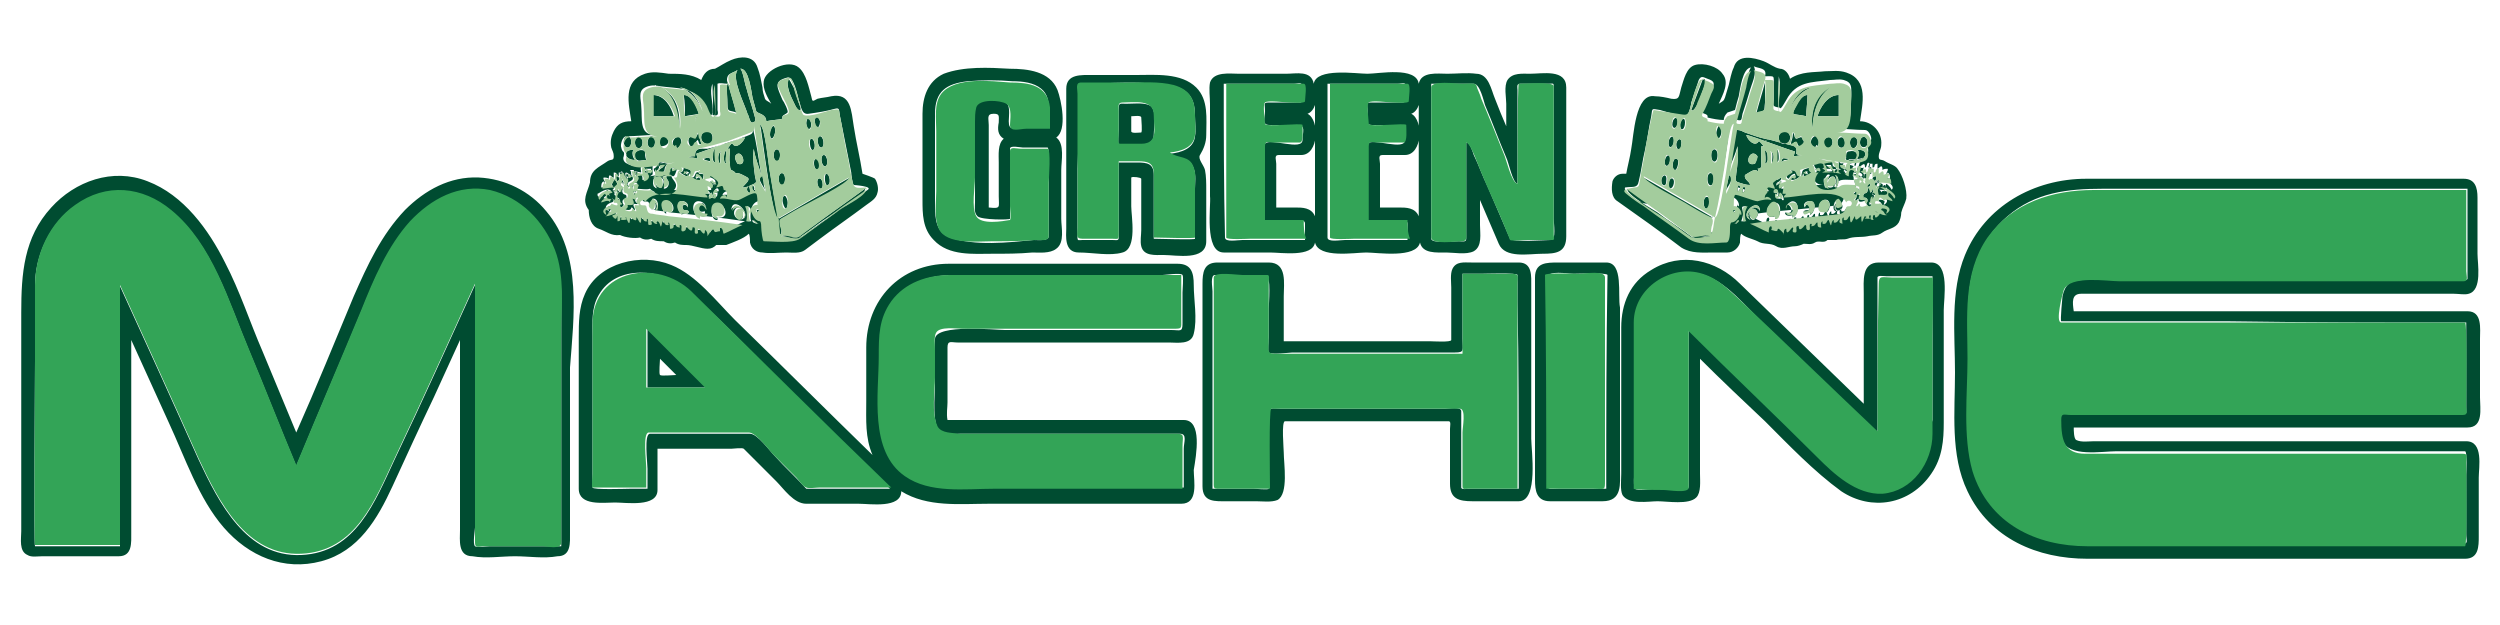
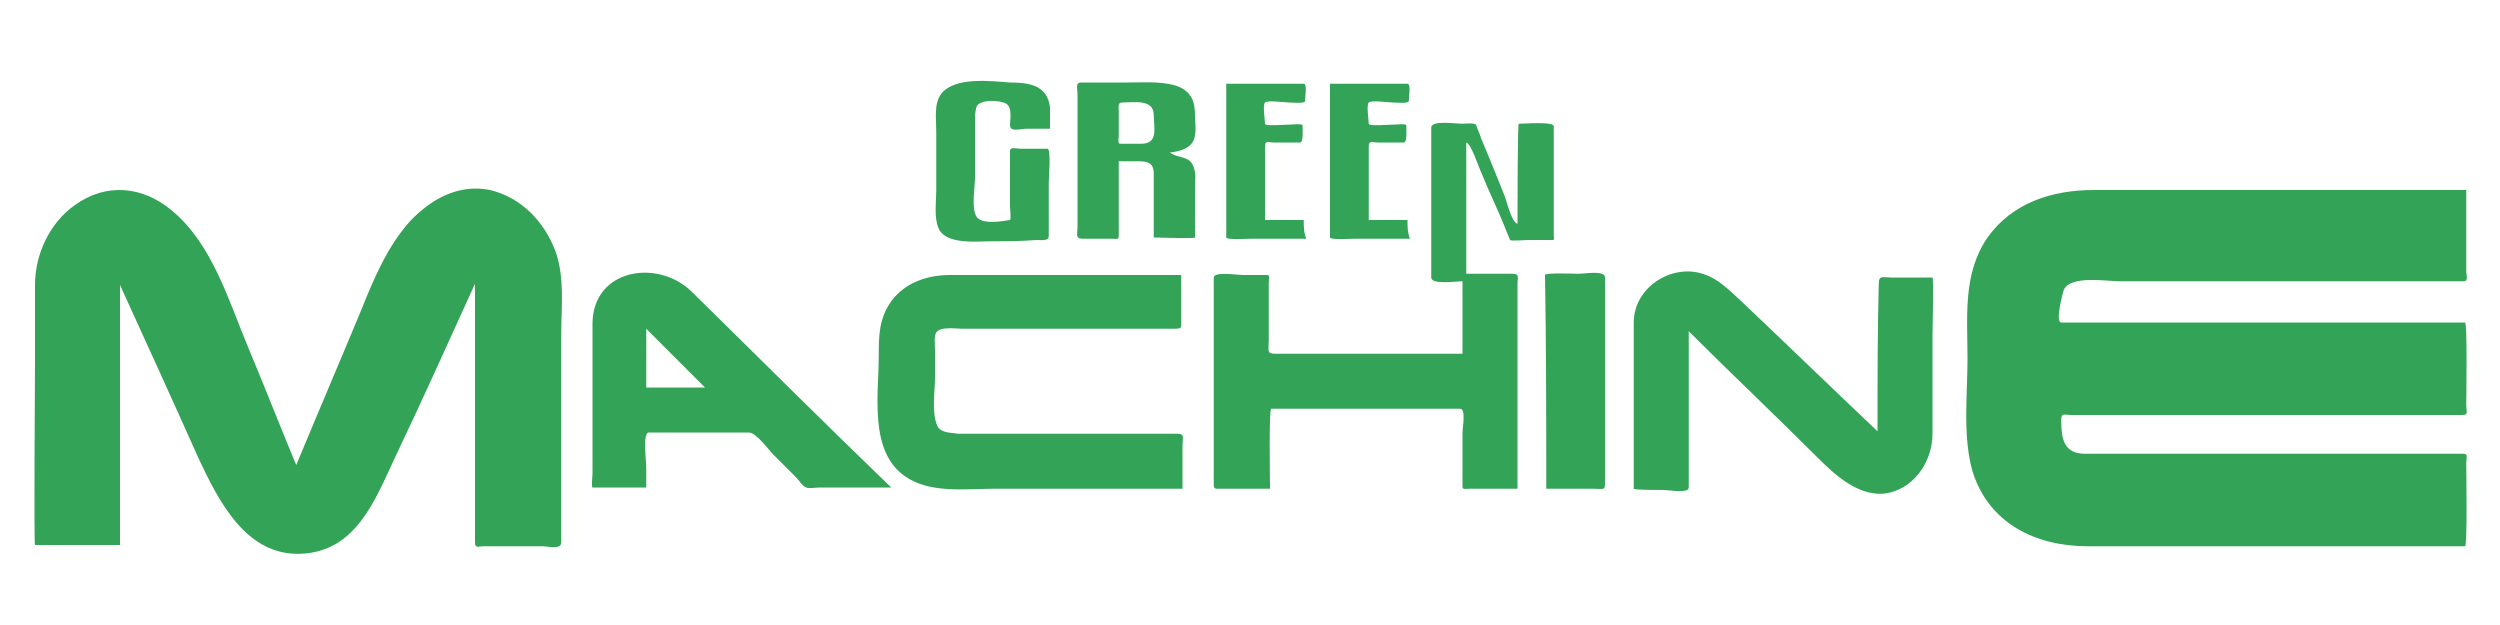
<svg xmlns="http://www.w3.org/2000/svg" version="1.1" id="Layer_1" x="0px" y="0px" width="200px" height="50px" viewBox="0 0 200 50" enable-background="new 0 0 200 50" xml:space="preserve">
-   <path id="color3" fill="#004C31" d="M43.7,16.9c-1.3-1.6-3.3-2.6-5.4-2.7c-2.3-0.1-4.3,1-5.9,2.6c-1.9,2-3,4.4-4.1,6.9  c-1.5,3.6-3,7.3-4.6,10.9c-0.9-2.2-1.8-4.3-2.7-6.5c-1-2.3-1.8-4.8-3-7.1c-1.3-2.6-3.3-5.4-6.2-6.5c-2.8-1.1-5.8,0-7.7,2.1  c-2.2,2.4-2.4,5.3-2.4,8.4c0,5.8,0,11.7,0,17.5c0,0.6-0.2,1.6,0.5,1.9c0.3,0.2,0.8,0.1,1.2,0.1c0.8,0,1.5,0,2.3,0c1.3,0,2.5,0,3.8,0  c1.1,0,1-1.1,1-1.9c0-5.1,0-10.3,0-15.4c1,2.2,2,4.4,3,6.6c1.3,2.8,2.4,6.1,4.4,8.4c2,2.3,4.8,3.5,7.8,2.7c3-0.8,4.5-3.4,5.7-6  c1.1-2.4,2.2-4.8,3.3-7.1c0.7-1.5,1.4-3.1,2.1-4.6c0,5.1,0,10.1,0,15.2c0,0.8-0.2,2.1,1,2.1c1.1,0.2,2.3,0,3.4,0  c1.1,0,2.3,0.2,3.4,0c1.1,0,1-1.1,1-1.9c0-4.4,0-8.8,0-13.2C45.9,25.4,46.6,20.3,43.7,16.9 M44.9,43.7c-1.1,0-2.3,0-3.4,0  c-0.8,0-1.5,0-2.3,0c-0.1,0-1.1,0.1-1.2,0c-0.2-0.2,0-1.3,0-1.5c0-1.3,0-2.5,0-3.8c0-5.2,0-10.4,0-15.6c0,0,0,0,0,0  c-2.1,4.6-4.2,9.3-6.4,13.9c-1.6,3.4-3.1,7.5-7.5,7.7c-4.4,0.2-6.6-4.2-8.2-7.6c-2.1-4.7-4.2-9.3-6.3-13.9c0,5.1,0,10.1,0,15.2  c0,1.9,0,3.8,0,5.6c0,0-6.2,0-6.8,0c-0.1,0,0-13.7,0-14.8c0-2,0-4,0-6c0-2.5,1.2-5,3.2-6.4c2.5-1.8,5.4-1.5,7.7,0.4  c3.3,2.7,4.6,7.3,6.2,11.1c1.3,3.1,2.5,6.2,3.8,9.3c1.9-4.6,3.9-9.2,5.8-13.8c1.5-3.7,4.2-8.4,8.8-8.2c4.4,0.2,6.6,4.4,6.6,8.3  C44.9,30.2,44.9,37,44.9,43.7 M51.8,31c1.6,0,3.1,0,4.7,0c-1.6-1.6-3.1-3.1-4.7-4.7C51.8,27.9,51.8,29.4,51.8,31 M52.8,28.7  c0.4,0.4,0.9,0.9,1.3,1.3c-0.2,0-1.2,0.1-1.3,0S52.8,28.9,52.8,28.7 M94.7,33.6c-5.2,0-10.3,0-15.5,0c-1,0-2,0-3,0  c-0.1,0-0.4,0-0.4,0c-0.1-0.5,0-1,0-1.4c0-1.5,0-2.9,0-4.4c0-0.6,0.3-0.4,0.8-0.4c5.6,0,11.3,0,16.9,0c0.7,0,1.8,0.2,2-0.7  c0.3-1.2,0-2.7,0-3.9c0-1-0.2-1.7-1.3-1.7c-1,0-1.9,0-2.9,0c-5.1,0-10.3,0-15.4,0c-3.9,0-6.6,2.9-6.6,6.7c0,1.5,0,2.9,0,4.3  c0,1.5-0.1,2.9,0.5,4.3c-3.7-3.6-7.3-7.2-11-10.8c-1.5-1.5-3.1-3.6-5.1-4.4c-2.4-1-5.8-0.2-6.9,2.3c-0.5,1.1-0.5,2.3-0.5,3.5  c0,3.1,0,6.2,0,9.3c0,0.9,0,1.9,0,2.8c0,1.4,2,1.1,2.9,1.1c0.9,0,3.4,0.4,3.4-1c0-0.3,0-3.3,0-3.3c1.2,0,2.5,0,3.7,0  c0.7,0,1.5,0,2.2,0c0.1,0,0.9-0.1,1,0c0.9,0.9,1.7,1.7,2.6,2.6c0.6,0.6,1.4,1.8,2.4,1.8c1.4,0,2.8,0,4.2,0c0.9,0,3.4,0.4,3.4-1  c2.1,1.3,4.7,1,7,1c3.1,0,6.2,0,9.4,0c2,0,4,0,6,0c1.4,0,1-1.8,1-2.7C95.7,36.4,96.2,33.6,94.7,33.6 M64.5,39.1  c-0.8-0.9-1.7-1.7-2.5-2.6c-0.4-0.4-1.4-1.8-2-1.8c-2.7,0-5.3,0-8,0c-0.5,0-0.2,2.3-0.2,2.8c0,0.5,0,1,0,1.6c0,0-1.3,0-1.4,0  c-0.3,0-3,0.1-3-0.1c0-1,0-1.9,0-2.9c0-3.1,0-6.1,0-9.2c0-1.1-0.1-2.3,0.5-3.3c1.4-2.5,5.1-2.1,7-0.5c3.7,3.3,7.2,7.1,10.8,10.6  c1.8,1.8,3.6,3.6,5.5,5.4C69,39.1,66.7,39.1,64.5,39.1 M94.7,39c-5.2,0-10.3,0-15.4,0c-2.4,0-5.4,0.4-7.3-1.4  c-1.4-1.3-1.5-3-1.5-4.8c0-1.6,0-3.1,0-4.7c0-1.7,0.2-3.2,1.4-4.5c1.2-1.2,2.8-1.6,4.4-1.6c2.5,0,5.1,0,7.6,0c3,0,6,0,9.1,0  c0.2,0,1.5-0.2,1.6,0c0.1,0.1,0,1.2,0,1.4c0,0.8,0,1.6,0,2.5c0,0.7-0.2,0.5-0.9,0.5c-1.2,0-2.3,0-3.5,0c-3.3,0-6.6,0-9.8,0  c-0.7,0-5.5-0.5-5.6,0.7c-0.1,1.2,0,2.4,0,3.7c0,0.7-0.3,3.4,0.5,3.8c0.4,0.2,1.1,0.1,1.5,0.1c1,0,2,0,3.1,0c2.8,0,5.7,0,8.5,0  c2,0,4,0,6,0c0.6,0,0.3,0.7,0.3,1.2C94.7,36.8,94.7,37.9,94.7,39 M121.5,21c-1.3,0-2.5,0-3.8,0c-0.6,0-1.2-0.1-1.5,0.5  c-0.2,0.4-0.1,1.1-0.1,1.5c0,1.4,0,2.8,0,4.2c0,0.2-1.5,0.1-1.7,0.1c-3.1,0-6.3,0-9.4,0c-0.8,0-1.6,0-2.3,0c0,0,0-3.3,0-3.6  c0-1,0.3-2.7-1.2-2.7c-1.4,0-2.7,0-4.1,0c-1.1,0-1.2,0.8-1.2,1.7c0,1.2,0,2.3,0,3.5c0,3.3,0,6.5,0,9.8c0,1,0,1.9,0,2.9  c0,1.3,1,1.2,2,1.2c0.8,0,1.6,0,2.3,0c0.5,0,1.2,0.1,1.7-0.1c0.9-0.5,0.5-2.9,0.5-3.8c0-0.3-0.2-2.5,0.1-2.5c1,0,2,0,3,0  c3,0,6.1,0,9.1,0c0.3,0,0.6,0,1,0c0.2,0,0.1,0.4,0.1,0.6c0,1.5,0,3,0,4.4c0,1.2,0.7,1.4,1.8,1.4c1.2,0,2.5,0,3.7,0c1.6,0,1-4.1,1-5  c0-3,0-5.9,0-8.9c0-1.1,0-2.2,0-3.3C122.5,22.1,122.6,21,121.5,21 M121.5,39.1c-1.3,0-2.6,0-3.9,0c-0.2,0-0.7,0.1-0.7-0.1  c0-0.6,0-1.2,0-1.8c0-1.4,0-2.9,0-4.3c0-0.4-1-0.2-1.3-0.2c-3.1,0-6.1,0-9.2,0c-1.3,0-2.6,0-3.9,0c-0.7,0-1-0.2-1,0.5  c0,1.5,0,3,0,4.6c0,0.4,0,0.9,0,1.3c0,0.1-1.1,0-1.2,0c-0.3,0-3.3,0-3.3,0c0-0.7,0-1.5,0-2.2c0-3.2,0-6.4,0-9.6c0-1.3,0-2.7,0-4  c0-0.3-0.2-1.3,0.2-1.3c1.4,0,2.7,0,4.1,0c0.4,0,0.2,2.4,0.2,2.7c0,0.8,0,1.6,0,2.3c0,0.2-0.1,1.1,0,1.2c0.2,0.2,1.7,0,1.9,0  c3.2,0,6.3,0,9.5,0c1.2,0,2.3,0,3.5,0c0.8,0,0.6-0.2,0.6-1.1c0-1.4,0-2.9,0-4.3c0-0.1,0-0.9,0-0.9c0.5,0,1,0,1.5,0  c0.3,0,2.9-0.1,2.9,0.1c0,0.7,0,1.4,0,2.2C121.5,29.1,121.5,34.1,121.5,39.1 M128.5,21c-1.3,0-2.5,0-3.8,0c-1,0-1.9,0-1.9,1.2  c0,2.6,0,5.1,0,7.7c0,2.8,0,5.7,0,8.5c0,0.8,0.1,1.7,1.2,1.7c1.4,0,2.8,0,4.2,0c1.6,0,1.4-1.4,1.4-2.5c0-2.1,0-4.3,0-6.4  c0-2.2,0-4.4,0-6.6C129.4,23.6,129.9,21,128.5,21 M128.5,39.1c-1.3,0-2.5,0-3.8,0c-0.9,0-0.9,0.2-0.9-0.7c0-2.8,0-5.7,0-8.5  c0-2.6,0-5.1,0-7.7c0-0.6,1.6-0.3,2.1-0.3c0.3,0,2.7-0.1,2.7,0.1C128.5,27.7,128.5,33.4,128.5,39.1 M154.5,21c-1.4,0-2.8,0-4.2,0  c-1.4,0-1.2,1.5-1.2,2.5c0,2.9,0,5.8,0,8.8c-3.3-3.2-6.6-6.4-9.9-9.6c-1.9-1.9-4.7-2.6-7.1-1.1c-1.7,1-2.4,2.7-2.4,4.6  c0,2.9,0,5.7,0,8.6c0,1,0,2.1,0,3.1c0,0.5-0.1,1.3,0.1,1.7c0.5,0.8,2.1,0.5,2.8,0.5c0.8,0,2.5,0.3,3.1-0.3c0.4-0.4,0.3-1.3,0.3-1.9  c0-1.2,0-2.4,0-3.6c0-1.9,0-3.7,0-5.6c1.7,1.7,3.5,3.4,5.2,5c1.9,1.9,3.9,4,6.1,5.6c2.4,1.6,5.5,1.1,7.2-1.4c0.9-1.3,1-2.7,1-4.1  c0-3,0-6,0-9C155.5,23.9,156,21,154.5,21 M154.5,34.5c0,2-1.1,3.8-3,4.5c-2,0.7-3.6-0.4-5-1.7c-1.2-1-2.3-2.1-3.4-3.2  c-2.7-2.6-5.3-5.2-8-7.8c0,2.4,0,4.7,0,7.1c0,1.5,0,2.9,0,4.4c0,0.4,0,0.7,0,1.1c0,0.3-0.3,0.2-0.5,0.2c-0.7,0-1.5,0-2.2,0  c-0.2,0-1.4,0.2-1.6,0c-0.2-0.2,0-1.9,0-2.2c0-3.1,0-6.2,0-9.4c0-0.6,0-1.2,0-1.7c0-2.3,2.1-4,4.3-4c2.3,0,4,2.1,5.5,3.6  c3.2,3.1,6.4,6.2,9.6,9.2c0-2.4,0-4.7,0-7.1c0-1.4,0-2.9,0-4.3c0-0.3,0-0.7,0-1c0-0.2,0.5-0.1,0.7-0.1c0.3,0,3.7,0,3.7,0  c0,0.8,0,1.6,0,2.4c0,3,0,6.1,0,9.1C154.5,33.9,154.5,34.2,154.5,34.5 M166.5,23.5c9.9,0,19.9,0,29.8,0c0.4,0,0.9,0.1,1.2,0  c1.1-0.3,0.7-2.4,0.7-3.2c0-1.5,0-3,0-4.5c0-0.8-0.2-1.5-1.1-1.5c-4.9,0-9.7,0-14.6,0c-5.2,0-10.4,0-15.6,0c-4.2,0-8.1,2.2-9.7,6.1  c-1.2,2.9-0.8,6.4-0.8,9.4c0,3.1-0.4,6.6,1,9.5c1.8,3.8,5.6,5.4,9.6,5.4c5.3,0,10.5,0,15.8,0c4.8,0,9.6,0,14.4,0  c1.1,0,1.1-1,1.1-1.8c0-1.6,0-3.1,0-4.7c0-0.8,0.4-2.9-1-2.9c-0.4,0-0.8,0-1.1,0c-5.7,0-11.4,0-17.1,0c-3,0-5.9,0-8.9,0  c-0.9,0-1.8,0-2.7,0c-0.4,0-1,0.1-1.4-0.1c-0.2-0.1-0.2-0.8-0.2-1c10,0,20.1,0,30.1,0c0.5,0,0.9,0,1.4,0c1.3,0,1-1.5,1-2.4  c0-1.6,0-3.2,0-4.7c0-0.8,0.2-2.2-1-2.2c-4.6,0-9.2,0-13.8,0c-5.9,0-11.8,0-17.7,0C165.8,24.2,165.7,23.5,166.5,23.5 M197.3,25.8  c0,2.4,0,4.8,0,7.2c0,0.3-2.9,0.1-3.2,0.1c-6.2,0-12.5,0-18.7,0c-2.7,0-5.4,0-8.1,0c-0.7,0-1.4,0-2.1,0c-0.1,0-0.2,0-0.4,0  c-0.1,0,0.1,2,0.2,2.1c0.4,1.4,3.2,0.9,4.3,0.9c2.8,0,5.6,0,8.5,0c5.9,0,11.8,0,17.8,0c0.5,0,1.1,0,1.6,0c0.2,0,0.1,1.7,0.1,1.9  c0,1.6,0,3.1,0,4.7c0,0.6,0.2,0.8-0.3,0.8c-10.1,0-20.2,0-30.2,0c-5,0-9-3.2-9.3-8.3c-0.2-2.7,0-5.3,0-8c0-1,0-2,0-3  c0-2.6,1.1-5.2,3.1-6.9c2.2-1.9,4.8-2.2,7.6-2.2c9.7,0,19.4,0,29.2,0c0,2.4,0,4.8,0,7.2c0,0.3-3,0.1-3.4,0.1c-6.3,0-12.5,0-18.8,0  c-2.4,0-4.8,0-7.3,0c-0.4,0-0.9,0-1.3,0c-1,0-1.4,0.4-1.6,1.3c0,0-0.2,2-0.1,2c4.4,0,8.8,0,13.2,0C184.4,25.8,190.8,25.8,197.3,25.8   M79.4,20.3c1.1,0,2.1,0,3.2-0.1c0.5,0,1.4,0.1,1.9-0.3c0.7-0.5,0.4-1.7,0.4-2.4c0-1.3,0-2.6,0-3.9c0-0.7,0.3-2.1-0.4-2.6  c0.9-0.6,0.4-3,0.1-3.8c-0.6-1.5-2.4-1.7-3.8-1.7c-1.7-0.1-3.7-0.2-5.3,0.4c-1.3,0.6-1.7,1.9-1.7,3.2c0,2.3,0,4.6,0,6.9  c0,1.1,0,2.3,0.9,3.2C75.9,20.5,77.9,20.3,79.4,20.3 M74.8,9.1c0-1.8,0.9-2.4,2.6-2.6c1.2-0.1,2.4-0.1,3.6,0c0.8,0,1.7,0.1,2.3,0.6  c0.5,0.4,0.6,1,0.6,1.6c0,0.2,0.1,1.5-0.1,1.5c-0.7,0-1.3,0-2,0c-0.7,0-1.1,0.3-1.1-0.5c0-0.5,0.2-1.4-0.4-1.6  c-0.6-0.2-2.1-0.3-2.3,0.5c-0.2,1,0,2.2,0,3.2c0,1.5,0,2.9,0,4.4c0,0.4-0.1,0.8,0.2,1.1c0.3,0.3,2.6,0.3,2.6,0.2c0-1.3,0-2.6,0-3.9  c0-0.6,0-1.1,0-1.7c0-0.3,0.8-0.1,1-0.1c0.7,0,1.3,0,2,0c0.1,0,0.1,0.7,0.1,0.8c0,1.6,0,3.1,0,4.7c0,0.5,0,1.1,0,1.6  c0,0.4-0.9,0.3-1.2,0.3C80.7,19.4,78,19.7,76,19c-1.1-0.4-1.2-1.5-1.2-2.5c0-1.4,0-2.8,0-4.2C74.8,11.2,74.8,10.2,74.8,9.1   M80.3,11.1c-0.5,0.4-0.4,1.3-0.4,1.9c0,0.9,0,1.8,0,2.7c0,0.9,0.2,1-0.8,0.9c0-0.4,0-0.8,0-1.2c0-1.8,0-3.6,0-5.4  c0-0.5-0.2-0.9,0.4-0.9c0.5,0,0.4,0.2,0.4,0.7C79.8,10.3,79.8,10.8,80.3,11.1 M86.3,20.2c1.1,0,2.5,0.3,3.5,0  c1.2-0.3,0.7-2.9,0.7-3.7c0-0.7,0-1.4,0-2c0-0.1,0-0.3,0-0.3c0.1-0.1,0.8,0,0.8,0.1c0,1.4,0,2.7,0,4.1c0,0.4-0.1,0.9,0,1.3  c0.2,0.8,1.1,0.7,1.8,0.7c1,0,3.4,0.5,3.4-1.1c0-1.4,0-2.8,0-4.1c0-0.5,0-1.1-0.1-1.6c-0.1-0.4-0.6-0.9-0.4-1.2  c0.3-0.5,0.5-1,0.5-1.6c0-1.3,0.2-2.8-0.8-3.8c-1.2-1.2-3.3-1-4.8-1c-1.2,0-2.3,0-3.5,0c-0.9,0-2.1-0.1-2.1,1.1c0,2.4,0,4.8,0,7.2  c0,1.3,0,2.6,0,4C85.3,18.8,85.1,20.2,86.3,20.2 M86.3,6.7c2.4,0,5.1-0.3,7.6,0.2c1.3,0.3,1.7,1.1,1.7,2.4c0,0.5,0.1,1.1,0,1.6  c-0.1,1-1.1,1.3-2,1.4c0.6,0.5,1.6,0.2,1.9,1.2c0.2,0.5,0.1,1.1,0.1,1.6c0,1.3,0,2.7,0,4c0,0.1-2.9,0-3.3,0c0,0,0-3.3,0-3.5  c0-0.6,0-1.1,0-1.6c0-0.9-0.5-1-1.3-1c-0.1,0-1.5,0-1.5,0c0,0.5,0,0.9,0,1.4c0,1.5,0,3,0,4.5c0,0.4-0.1,0.3-0.5,0.3  c-0.8,0-1.6,0-2.4,0c-0.3,0-0.4,0.1-0.4-0.2c0-0.4,0-0.8,0-1.2c0-1.4,0-2.9,0-4.3C86.3,11.2,86.3,8.9,86.3,6.7 M92.3,10.8  c0-0.6,0.3-2.2-0.4-2.4c-0.5-0.2-1.2-0.1-1.8-0.1c-0.5,0-0.6-0.1-0.6,0.4c0,0.6,0,1.1,0,1.7c0,0.2-0.1,1.1,0,1.2  c0.1,0.1,1.2,0,1.4,0C91.6,11.6,92.3,11.5,92.3,10.8 M90.5,9.3c0.2,0,0.8-0.1,0.8,0.1c0,0.2,0.1,1.1,0,1.2c-0.2,0-0.8,0.1-0.8-0.1  C90.5,10,90.5,9.6,90.5,9.3 M97.9,20.2c1.2,0,2.5,0,3.7,0c0.9,0,3.4,0.4,3.6-0.8c0.3,1.3,3.2,0.8,4.1,0.8c0.9,0,4,0.5,4.3-0.8  c0.2,0.9,1.3,0.8,2.1,0.8c0.6,0,1.6,0.2,2.2-0.1c0.7-0.4,0.5-1.4,0.5-2.1c0-0.7,0-1.4,0-2c0.5,1.2,1,2.3,1.5,3.5  c0.5,1.2,2.4,0.8,3.5,0.8c1.1,0,1.9-0.1,1.9-1.4c0-1.2,0-2.5,0-3.7c0-2.7,0-5.5,0-8.2c0-1.5-1.9-1.1-2.9-1.1c-0.6,0-1.4-0.1-1.8,0.5  c-0.3,0.5-0.1,1.4-0.1,1.9c0,0.6,0,1.2,0,1.8c-0.3-0.7-0.6-1.4-0.9-2.2c-0.3-0.7-0.5-2-1.5-2c-0.7-0.1-1.6,0-2.3,0  c-0.8,0-2.1-0.2-2.3,0.8c-0.2-1.4-3.2-0.8-4.1-0.8c-0.9,0-4.1-0.5-4.3,0.8c-0.2-1.1-1.4-0.8-2.2-0.8c-1.3,0-2.5,0-3.8,0  c-0.7,0-2-0.2-2.3,0.7c-0.1,0.5,0,1.2,0,1.7c0,2.5,0,4.9,0,7.4C96.9,16.4,96.3,20.2,97.9,20.2 M114.5,6.7c1.1,0,2.3,0,3.4,0  c0.5,0,0.8,1.4,0.9,1.7c0.6,1.4,1.1,2.8,1.7,4.2c0.2,0.4,0.5,2,0.9,2.1c0-2.5,0-5,0-7.5c0-0.2-0.1-0.5,0.2-0.5c0.8,0,1.5,0,2.3,0  c0.3,0,0.4-0.1,0.4,0.2c0,0.4,0,0.9,0,1.3c0,3.1,0,6.2,0,9.3c0,0.4,0.2,1.7-0.2,1.7c-0.4,0-3.1,0.2-3.3-0.1  c-0.6-1.4-1.2-2.8-1.8-4.2c-0.4-0.8-0.7-1.7-1.1-2.5c-0.1-0.3-0.3-1-0.6-1c0,2.2,0,4.3,0,6.5c0,0.4,0,0.8,0,1.2  c0,0.3-0.3,0.2-0.6,0.2c-0.4,0-2.2,0.2-2.2-0.2C114.5,14.9,114.5,10.8,114.5,6.7 M112.9,9.1c0.3-0.1,0.5-0.4,0.6-0.7  c0,3,0,5.9,0,8.9c-0.3-0.7-1-0.7-1.6-0.7c-0.1,0-1.5,0-1.5,0c0-1.2,0-2.3,0-3.5c0-0.3-0.2-0.7,0.2-0.7c0.6,0,1.2,0,1.8,0  C113.8,12.4,113.9,9.6,112.9,9.1 M106.2,6.7c1.2,0,2.3,0,3.5,0c0.7,0,1.4,0,2.1,0c0.4,0,0.7-0.2,0.7,0.3c0,0.4,0.2,1.2-0.3,1.2  c-0.8,0-1.6,0-2.3,0c-0.7,0-0.5,0-0.5,0.7c0,0.6-0.3,1.1,0.4,1.1c0.7,0,1.5,0,2.2,0c0.7,0,0.4,0.6,0.4,1.2c0,0.9-2.6-0.2-3,0.3  c-0.1,0.1,0,0.9,0,1.1c0,0.8,0,1.7,0,2.5c0,0.7,0,1.4,0,2.1c0,0.5-0.1,0.5,0.4,0.5c0.6,0,1.3,0,1.9,0c0.4,0,0.9-0.2,0.9,0.2  c0,0.1,0,1.3,0,1.3c-0.3,0-0.7,0-1,0c-1.3,0-2.7,0-4,0c-0.4,0-1.4,0.2-1.4-0.2C106.2,14.9,106.2,10.8,106.2,6.7 M104.6,9.1  c0.3-0.1,0.5-0.4,0.6-0.7c0,3,0,5.9,0,8.9c-0.3-0.7-1-0.7-1.6-0.7c-0.1,0-1.5,0-1.5,0c0-1.2,0-2.3,0-3.5c0-0.3-0.2-0.7,0.2-0.7  c0.6,0,1.2,0,1.8,0C105.5,12.4,105.6,9.6,104.6,9.1 M97.9,6.7c1.2,0,2.3,0,3.5,0c0.7,0,1.4,0,2.1,0c0.4,0,0.7-0.2,0.7,0.3  c0,0.4,0.2,1.2-0.2,1.2c-0.8,0-1.6,0-2.3,0c-0.7,0-0.5,0-0.5,0.7c0,0.6-0.3,1.1,0.4,1.1c0.7,0,1.5,0,2.2,0c0.7,0,0.4,0.6,0.4,1.2  c0,0.9-2.6-0.2-3,0.3c-0.1,0.1,0,0.9,0,1.1c0,0.8,0,1.7,0,2.5c0,0.7,0,1.4,0,2.1c0,0.5-0.1,0.5,0.4,0.5c0.6,0,1.3,0,1.9,0  c0.4,0,0.9-0.2,0.9,0.2c0,0.1,0,1.3,0,1.3c-0.3,0-0.7,0-1,0c-1.3,0-2.7,0-4,0c-0.4,0-1.4,0.2-1.4-0.2C97.9,14.9,97.9,10.8,97.9,6.7   M55,14.1c-0.2,0-0.4-0.2-0.6-0.3c0.2,0,0.3-0.2,0.3-0.4c0.5,0.2,0.6,0.1,0.7,0.7c-0.2,0-0.1-0.3-0.5-0.4c0.1,0.2-0.3,0.4,0.3,0.1  C55.1,14,55.1,14.1,55,14.1 M50.1,14.3c-0.1,0-0.1-0.3,0-0.4C50.3,13.9,50.4,14.2,50.1,14.3z M49.1,15c-0.1-0.1-0.1-0.2-0.2-0.3  c0.2,0,0.1-0.3,0.3-0.3C49.4,14.6,49.5,14.9,49.1,15 M49.6,15.4c0-0.1,0-0.2,0-0.3c0.1,0,0.1,0,0.2,0c-0.1-0.1-0.3-0.1-0.2-0.3  c0.4,0.2,0.1,0.4,0.2,0.6c0.1,0.3,0.4,0,0.3,0.5c-0.3,0-0.4,0.2-0.2,0.5c-0.1,0.1-0.1,0.2-0.3,0.2c-0.1-0.1-0.1-0.1-0.1-0.3  c0.1,0.1,0.1,0.1,0.2,0c-0.3-0.1,0-0.4-0.3-0.5c0,0.1,0,0.2,0,0.2c-0.2-0.3-0.1-0.3,0-0.6c-0.1-0.1-0.1-0.2,0-0.3  C49.4,15.2,49.5,15.3,49.6,15.4 M49.4,14.5c-0.1-0.1-0.1-0.2-0.1-0.4C49.6,14.1,49.6,14.4,49.4,14.5 M47.1,16.8  c0,0.6,0.2,1.3,0.8,1.5c0.6,0.2,1,0.6,1.7,0.5c0.4,0.2,1.2,0.3,1.6,0.2c0.3,0.2,0.6,0.2,0.9,0.1c0.3,0.2,0.6,0.2,1,0.2  c0.3,0.2,0.6,0.2,0.9,0.1c0.3,0.2,0.6,0.2,0.9,0.2c0.5,0,1.2,0.3,1.7,0.3c0.3,0,0.5-0.1,0.7-0.3c0,0,0.7,0,0.8,0  c0.5-0.2,1.4-0.5,1.8-0.9c0.1,0.1,0.1,0.5,0.1,0.7c0.1,0.5,0.5,0.8,1,0.8c0.6,0.1,1.3,0,1.9,0c0.5,0,1.1,0.1,1.5-0.2  c0.4-0.3,0.8-0.6,1.2-0.9c1.2-0.9,2.5-1.8,3.7-2.7c0.4-0.3,0.8-0.5,0.9-1c0.1-0.3,0-0.8-0.2-1.1c-0.1-0.1-1-0.4-1-0.4  c-0.2-1.3-0.5-2.5-0.7-3.8c-0.2-1.2-0.2-2.7-1.8-2.4c-0.4,0.1-0.7,0.1-1.1,0.2C65,8.1,65,8.2,64.9,7.7c-0.2-0.7-0.4-1.8-1-2.3  c-0.8-0.7-2.7,0.2-2.8,1.1c-0.1,0.6,0.3,1.3,0.6,1.8c-0.2-0.2-0.4-0.2-0.5-0.4c-0.1-0.3-0.2-0.6-0.2-0.9c-0.1-0.5-0.2-1.1-0.4-1.6  c-0.3-1-1.4-0.9-2.1-0.6c-0.5,0.2-0.9,0.5-1.3,0.7c-0.6,0-0.9,0.4-1.1,0.9c-0.8-0.5-1.7-0.5-2.6-0.5c-0.7-0.1-1.3-0.2-1.9,0  c-1.8,0.6-1.3,2.4-1.1,3.8c-0.7,0-1.1,0.2-1.4,0.8c-0.2,0.4-0.3,0.8-0.2,1.3c0.1,0.3,0.2,0.4,0.2,0.7c0,0.4-0.2,0.2-0.5,0.4  c-0.7,0.5-1.4,0.7-1.4,1.7C47,15.4,46.5,16,47.1,16.8 M58.8,17.3c-0.2-0.3,0-0.8,0.4-0.7c-0.2-0.2-0.6-0.1-0.7,0.2  c0.1-1.3,1.9,0.5,0.7,0.8c0.3-0.1,0.3-0.6,0.1-0.7C59.4,17.2,59.1,17.8,58.8,17.3 M59.7,16.5c0.6,0,0.2,0.7,0.4,1.2  c-0.1,0-0.2,0-0.3,0C59.7,17.5,59.8,16.5,59.7,16.5 M60.6,17.9c-0.1,0-0.5-0.1-0.4-0.3C60.4,17.7,60.5,17.8,60.6,17.9 M47.8,15.5  c0.1,0,0.8-0.6,1.1-0.2c-0.1,0.1-0.4,0-0.2,0.3c-0.1,0-0.1-0.2-0.2-0.1c-0.2,0.5,0.4,0.2,0.6,0.4c0-0.2,0.2-0.6-0.1-0.6  c0.1,0,0.2,0,0.3,0c0-0.1,0-0.1,0-0.2c-0.1,0.1-0.2,0.2-0.3,0.1c0.5-0.5-0.7-0.2-0.9-0.2c0-0.2,0-0.4,0.2-0.5c0,0.1,0,0.1,0.1,0.1  c0-0.1-0.2-0.3-0.1-0.4c0.1,0,0.3,0,0.4,0.1c0-0.6,0.3,0,0.4-0.1c0-0.1,0-0.3,0-0.4c0.4,0,0.1,0.3,0.4,0.3c0-0.1,0-0.2,0-0.3  c0.1,0,0.2,0,0.3,0c0,0.1,0.1,0.2,0,0.3c-0.1,0-0.1-0.1-0.2,0c0.1,0.2,0.1,0.3,0,0.5c0.3,0.1,0.2-0.3,0.2,0.1c0.2-0.2,0.3,0.2,0.4,0  c0,0.1-0.1,0.2,0,0.3c0.1,0,0.2-0.3,0.3-0.1c0.1,0.1,0.1,0.5,0.1,0.6c0.1,0,0-0.2,0.2-0.2c0,0.2,0,0.4,0,0.6c-0.1,0-0.2-0.1-0.3-0.1  c0.3,0.6-0.1,0.5-0.4,0.5c0.1,0.2-0.1,0.3-0.2,0.4c0.2,0.1,0.6,0.2,0.6-0.1c0.2,0,0.1,0.2,0.3,0.2c0-0.2-0.2-0.3-0.1-0.5  c0,0,0.6,0.1,0.2-0.1c-0.3-0.3,0.3-0.5-0.1-0.5c-0.4,0,0.3-0.5,0-0.5c-0.5,0.1,0-0.3-0.3-0.5c0,0.1-0.1,0.2-0.2,0.2  c-0.4-0.5,0.7-0.3,0.2-0.9c-0.2,0.1-0.2,0.2-0.4,0.1c0.1,0.2,0.1,0.5-0.2,0.6c0-0.2-0.4-0.6-0.3-0.9c0.3-0.3,0.2,0.3,0.4,0.3  c0-0.6,0.3-0.1,0.5-0.1c0-0.1,0-0.3-0.1-0.4c0.1,0,0.2,0,0.3,0c0,0.1,0.1,0.3,0.1,0.4c0.1,0,0-0.2,0-0.3c0,0,0.5,0.1,0.5,0.1  c0-0.1-0.1-0.3,0-0.5c0.4,0,0.2,0.4,0.4,0.4c0.1,0,0-0.2,0-0.2c0,0,0.3,0,0.4,0c0,0.2-0.1,0.2-0.2,0.3c0-0.1-0.1-0.1-0.2,0  c0.3,0.2,0,0.6-0.3,0.6c0-0.5-0.1-0.5-0.5-0.4c0.3,0.2-0.2,0.5,0,0.5c-0.1,0-0.3,0-0.3,0.2c0.1-0.1,0.3-0.1,0.4,0  c0,0.1-0.1,0.2-0.1,0.4c0.4,0,0.8,0.1,1.1,0c0.3,0.3,0.7,0.4,1.1,0.4c0.3,0,0.7-0.1,0.9-0.4c0.3-0.5-0.3-0.7-0.3-1.1  c0.3,0.4,0.4-0.5,0.5-0.5c0,0-0.5,0-0.5-0.2c-0.5,0.1-0.1,0.4-0.4,0.4c0.2,0,0.1,0.1,0,0.1c0,0.1,0.2,0,0.2,0.2c-0.5,0-1,0-1.5,0.1  c0.3-0.2,0.2-0.1,0.2-0.5c0-0.6,0-0.2,0.4-0.5c-0.1,0-0.1,0-0.1,0c0.4,0,0.8-0.1,1.3-0.2c-1,0.1-2.8,0.7-3.6,0.2  c-0.3-0.1-0.4-0.4-0.3-0.6c0.1-0.5-0.1-0.2-0.2-0.7c-0.1-0.2,0.1-0.9,0.4-0.9c0.8,0,1.5-0.1,2.3-0.1c-1.3,0-1-1.3-1.1-2.3  c0-0.5-0.3-1.2,0.3-1.5c0.4-0.2,0.8-0.2,1.2-0.1c1.4,0.2,2.7,0,3.5,1.4c0.1,0.1,0.5,1.5,0.7,0.7c0.1-0.8-0.3-1.6,0-2.3  c0,0.8,0.1,1.7,0,2.5c0.4,0.1,0.5,0,0.4-0.4c0-0.3,0-0.7,0-1c0-0.4,0-0.8,0-1.1c0.2-0.1,0.5,0,0.8,0C58,5.8,58.6,5.9,59,5.6  c-0.5,0.7,0.6,2.8,0.8,3.5c0.1,0.1,0.2,0.8,0.4,0.7c0.3-0.1,0.2-0.1,0.2-0.4c-0.2-0.8-0.5-1.6-0.7-2.4c-0.1-0.2-0.3-1.5-0.5-1.5  c0.7-0.1,0.9,1.8,1,2.3c0.1,0.4,0.2,0.7,0.3,1.1c0.1,0.2,0.8,0.2,0.8,0.8c0.4-0.1,0.9-0.1,1.3-0.2c-0.1-0.3,0.2-0.3,0.4-0.5  c0.1-0.1-0.3-0.9-0.4-1c-0.4-1-0.8-1.5,0.4-1.8c0.5-0.1,0.8,1.4,0.9,1.8c0.2,0.5,0.2,1.2,0.8,1.1c0.7-0.1,1.4-0.2,2.1-0.4  c0.4-0.1,0.3,0.1,0.4,0.6c0.3,1.5,0.6,3,0.9,4.5c0,0.2,0.1,0.9,0.2,1c0,0,1.6,0.1,1.1,0.4c-1,0.7-2.1,1.5-3.1,2.2  c-0.6,0.4-1.1,0.8-1.7,1.2c-0.2,0.2-0.5,0.4-0.7,0.4c-0.7,0-1.4,0-2.1,0c-0.6,0-0.6,0-0.7-0.6c0-0.2,0-0.6-0.1-0.8  c-0.2-0.3-0.7-0.4-0.7-1c0,0.1,0,0.2-0.1,0.2c-0.2-0.3,0.3-0.8,0.6-0.7c0-0.2,0-0.8-0.1-0.9c-0.2-0.2-1.1,0.4-1.4,0.5  c-0.5,0.1-1-0.2-1.5-0.1c0-0.2,0.5-0.5,0.5-0.1c0.1-0.2,0.1-0.6-0.2-0.6c-0.1-0.5-0.1-0.3-0.6-0.2c0.1-0.3,0.3-0.3,0-0.6  c-0.2-0.1-0.3-0.3-0.5-0.3c0.1,0.3-0.3,0.1-0.4,0.3c0.2,0.1,0.8,0.2,0.6,0.6c-0.1,0.2-0.2-0.1-0.4-0.1c0,0,0.1,0.5,0.1,0.6  c-0.6,0-0.1,0-0.1,0.3c-1.2,0-4.3-0.9-5,0.4c0-0.3-0.3-0.2-0.4,0c0,0.4,0.4,0.1,0.5,0.3c0.1,0.4,0.1,0.6,0.5,0.6  c0.4,0.1,0.8,0.1,1.3,0.2c2,0.2,3.9,0.4,5.9,0.7c-0.5,0.2-1,0.5-1.5,0.7c-0.1-0.1,0-0.4-0.3-0.5c0,0.2,0,0.1,0,0.3  c-0.3,0-0.4,0.2-0.5-0.1c-0.1-0.2-0.5,0.5-0.5,0.5c0-0.1,0-0.4-0.2-0.5c0,0.7-0.4-0.1-0.5-0.1c-0.2,0.1,0.1,0.4-0.2,0.4  c-0.3,0,0.1-0.6-0.3-0.5c0,0.6-0.5-0.1-0.5-0.1c-0.1,0,0.1,0.3-0.2,0.4c-0.4,0.1,0-0.5-0.3-0.5c-0.1,0.1,0,0.1,0,0.2  c-0.4,0-0.3-0.3-0.5-0.3c0,0.3,0,0.4-0.3,0.4c0-0.1,0-0.4-0.1-0.5c-0.1,0,0,0.2,0,0.2c-0.4,0.1-0.3-0.3-0.5-0.3  c-0.2,0.9-0.1,0.1-0.4,0c-0.1,0.1-0.1,0.1,0,0.2c-0.3,0.1-0.4-0.3-0.5-0.3c0,0.3,0.2,0.4-0.2,0.4c-0.1-0.1,0-0.4-0.1-0.5  c-0.1,0.1-0.1,0.1,0,0.2c-0.4,0.1-0.3-0.3-0.5-0.3c0,1-0.3-0.1-0.4,0c0.1,0.5-0.4,0-0.5,0c0,1-0.3,0-0.3,0c-0.3,0,0.5,0.2-0.4,0.2  c0-0.1,0-0.2,0-0.3c-0.2,0.1,0.1,0.4-0.3,0.4c0-0.1,0-0.3,0-0.4c-0.1,0,0,0.2-0.2,0.2c-0.5-0.4,0-0.2,0.2-0.5  c-0.3,0.1-0.6,0.3-1,0.3c0.2,0,0.2-0.3,0.5-0.4c0-0.2-0.2-0.2-0.3-0.1c-0.3,0-0.1,0.2-0.1,0.4c-0.5-0.3-0.1-0.6,0.2-0.7  c0.1,0,0.2-0.1,0.2-0.2c0.1,0,0.4,0.2,0.5,0.1c0-0.3-0.2-0.1-0.3-0.2c0-0.1,0-0.2-0.1-0.3c-0.1,0-0.2,0.1-0.2,0.3  c-0.1-0.3-0.6,0-0.7,0c0-0.3,0.6-0.3,0.3-0.7c-0.2,0.1-0.5,0.5-0.4,0.5C47.8,15.8,47.8,15.7,47.8,15.5 M53.8,13.4  c0.1,0,0.3,0,0.4,0.1c-0.1,0-0.2,0.1-0.4,0.1C53.7,13.6,53.8,13.5,53.8,13.4 M53.3,14.2c0,0.1,0.2,0.2,0.2,0.5  c0,0.1-0.1,0.4-0.4,0.4c0.1-0.3,0.1-0.7-0.1-0.9C53.1,14,53.4,14,53.3,14.2 M52.9,14.2c0.4,0.3,0.1,0.6,0,0.8  C52.2,15.1,52.4,13.8,52.9,14.2 M52.5,15c0.1,0.2-0.2-0.1-0.2-0.1c-0.1-0.2-0.1-0.7,0.2-0.8C52.4,14.2,52.4,14.7,52.5,15 M57.7,17.4  c-0.1,0-0.2,0-0.3,0c0,0,0,0.2,0,0.2c-0.5,0.1-0.7-1.1-0.1-1.2C57.9,16.1,58.4,17.3,57.7,17.4 M56,17.2c-0.3-0.1,0.1,0-0.1,0.1  c-0.4-0.1-0.6-0.8-0.3-1.1c0.3-0.3,1,0.1,0.8,0.4c-0.1-1-1.1,0.6,0,0.3C56.4,17.3,56.2,17.3,56,17.2 M56.8,14.7c0-0.1,0-0.2,0.1-0.2  c0.1,0.2,0.3,0.1,0.3,0.4C57.2,14.7,56.9,14.6,56.8,14.7 M56.7,15.7c0-0.1,0.1-0.2,0.2-0.3c0.2,0.3,0,0.3,0.4,0.3  c-0.5-0.3,0.2-1,0.2-0.4c-0.4,0-0.4,0.2-0.1,0.1c0,0.4-0.1,0.4-0.4,0.3c0,0.1-0.1,0.2-0.2,0.1C56.7,15.8,56.7,15.8,56.7,15.7   M54.6,17c-0.2-0.1-0.2-0.1,0,0.2c-0.3-0.2-0.5-0.7-0.3-1c0.2-0.3,0.9,0,0.7,0.4c0-0.2-0.3-0.3-0.4-0.1c0,0.5,0.3,0.2,0.5,0.4  C55.1,17.2,54.8,17.1,54.6,17 M53.3,16.9c-0.1,0,0,0,0,0.2c-0.4-0.2-0.5-1,0.1-1C53.9,16,54.2,17.3,53.3,16.9 M52.4,16.2  c0.1,0.2,0.1,0.8-0.3,0.5c-0.4-0.3,0.2-0.7,0.1-0.8c0.5-0.1,0.6,0.9,0.2,0.9C52.6,16.7,52.6,16.3,52.4,16.2 M50.8,14  c0-0.1,0-0.1,0-0.2c0.2-0.2,0.4,0.3,0.1,0.3C50.9,14,50.8,14,50.8,14 M55.3,13.7C55.3,13.7,55.3,13.7,55.3,13.7  C55.4,13.7,55.4,13.7,55.3,13.7z M56.3,14c-0.1,0.1,0,0.4-0.1,0.4c-0.1-0.2-0.3-0.4-0.5-0.4c0,0.1-0.1,0.2,0,0.3  c0.3-0.2,0.3-0.1,0.3,0.2c-0.3,0-0.5-0.2-0.7-0.3c0.2,0,0.2,0,0.3-0.2c0.1-0.3,0.2-0.2,0.5-0.3c0,0.1-0.2,0.1-0.2,0.2  C56,13.9,56.3,13.9,56.3,14 M55.9,9.1c-0.4,0.1-0.7,0.1-1.1,0.2c0-0.6,0-1.1-0.1-1.7C55.4,7.6,55.8,8.7,55.9,9.1 M52.6,6.9  c0,0-0.1,0-0.2-0.1C52.5,6.8,52.5,6.8,52.6,6.9z M52.6,6.9c2.2,0.8,1.7,3.5,1.7,3.5C54.2,7.8,53,7.1,52.6,6.9z M64.5,9.9  c0-0.3,0.2-0.8,0.3-0.3C65.1,10.2,64.6,10.7,64.5,9.9 M50.8,11.4c0-0.6,0.6-0.6,0.6,0C51.4,12,50.8,12,50.8,11.4 M55.9,9.1  c0,0-0.3,0.3-0.3,0.7C55.6,9.7,55.7,9.4,55.9,9.1z M60.9,10.5c0-0.2-0.1-0.4-0.1-0.5c0.4,0,0.7,3.4,0.8,3.8c0.2,1.2,0.4,2.5,0.7,3.7  c1.9-1.1,3.8-2.2,5.7-3.3c0.1,0.4-3.2,2.1-3.7,2.3c-0.5,0.3-0.9,0.5-1.4,0.8c-0.4,0.2-0.5,0.2-0.5,0.6c0.1,0.3,0.2,0.7,0,0.9  c-0.1-0.4-0.1-0.9-0.2-1.3C61.8,17.4,61,11.1,60.9,10.5 M53.9,9.3c-0.6,0-1.1,0-1.7,0c0-0.6,0-1.1,0-1.7C53.2,7.6,53.7,8.6,53.9,9.3   M50.6,12.3c0,0.2,0.1,0.4,0.2,0.5c-0.9,0-1-0.9-0.1-0.8C50.6,12.1,50.6,12.2,50.6,12.3 M54.4,7c1,0.1,1.5,1.1,1.8,1.9  C55.9,8.1,55.3,7.3,54.4,7 M51.6,12.1c0,0.2,0,0.5,0.1,0.7c-0.4,0-0.7,0.2-0.9-0.2C50.6,12,51.4,11.9,51.6,12.1 M50.2,11.8  c-0.4,0-0.4-0.9,0-0.9C50.6,10.9,50.6,11.8,50.2,11.8 M65.2,9.8c-0.1-0.5,0.3-0.6,0.4-0.1C65.6,10.3,65.2,10.4,65.2,9.8 M61.6,10.8  c-0.1-0.3,0.3-1.1,0.4-0.5C62.1,10.7,61.7,11.5,61.6,10.8 M66.1,13.9c0.3,0,0.4,0.9,0.1,0.9C66,14.9,65.9,14,66.1,13.9 M52.3,11  c0.2,0.2,0.1,1-0.3,0.8C51.6,11.6,51.9,10.6,52.3,11 M65.9,12.4c0.3,0,0.4,0.9,0.1,0.9C65.7,13.3,65.6,12.4,65.9,12.4 M65.6,10.9  c0.3,0,0.4,0.9,0.1,0.9C65.4,11.8,65.3,10.9,65.6,10.9 M61.9,12.4c0-0.6,0.5-0.6,0.5,0C62.4,13.1,61.9,13.1,61.9,12.4 M64.9,11.1  c0.3,0,0.4,0.9,0.1,0.9C64.8,12,64.7,11.1,64.9,11.1 M62.3,14.3c0-0.6,0.5-0.6,0.5,0C62.8,15,62.3,15,62.3,14.3 M63.9,18.9  c1.8-1.3,3.5-2.5,5.3-3.8c0.2,0.4-2.9,2.2-3.3,2.5c-0.6,0.4-1.2,0.9-1.8,1.3c-0.4,0.3-1.1,0-1.6,0C62.9,18.7,63.5,18.9,63.9,18.9   M65.4,13.6c-0.3,0-0.4-0.9-0.1-0.9C65.6,12.6,65.7,13.5,65.4,13.6 M65.4,14.7c-0.1-0.5,0.3-0.6,0.4-0.1  C65.9,15.2,65.5,15.3,65.4,14.7 M58.2,6.5c0.2,0.8,0.5,1.7,0.7,2.5c-0.5-0.2-0.7,0-0.7-0.6C58.2,7.9,58.1,7.2,58.2,6.5 M63.6,8.4  C63.3,7.8,63,7.2,63,6.5c0-0.6,0.4,0.4,0.5,0.5c0.2,0.5,0.3,1,0.5,1.5C64.2,9,63.8,8.9,63.6,8.4 M54.5,11.4c0,0.2-0.4,0.7-0.4,0.3  c0,0,0,0.1-0.1,0.1C53.4,11.3,54.5,10.4,54.5,11.4 M53.3,11c0.4,0.4,0,0.7-0.4,0.7C52.6,11.7,52.8,10.5,53.3,11 M62.6,16  c0.1-0.8,0.5,0,0.4,0.4C62.9,17.1,62.6,16.3,62.6,16 M52.9,13c0.2,0,0.4,0.1,0.5,0.1c-0.5,0.5,0.1,0.7-0.8,0.7  c0.1-0.3,0.5-0.4,0.5-0.5c-0.1,0-0.3,0-0.4,0c0.1,0.2-0.2,0.3-0.2,0.5c-0.1,0-0.2-0.1-0.2-0.3C52.7,13.3,52.6,12.9,52.9,13   M57.2,12.6c0,0.1,0,0.3,0,0.4c-0.3-0.1-0.2-1,0-1.1C57.2,11.9,57.2,12.6,57.2,12.6 M55.6,12.5c-0.2,0-0.4,0-0.5,0.1  c0.2,0,0.5,0,0.7,0.1c0-0.1-0.1-0.4-0.1-0.4c0,0,3.6-1.3,3.9-1.3c-0.1,0.3-0.7,1-1,0.5c-0.1-0.1-0.3,0.3-0.4,0.4c0.1,0,0.1,0,0.2,0  c0,0.4-0.1,0.8,0,1.2c0,0.2,0,0.4,0.1,0.5c-0.2-0.1,0.5,0.2,0.3,0.3c0.2-0.2,0.8,0.2,1,0.3c0.3,0.2-0.3,0.6-0.4,0.8  c0.3,0,0.5-0.1,0.7-0.2c0.5-0.2,0.4-0.2,0.3-0.7c-0.1-0.7-0.2-1.5-0.1-2.2c0.1,0.7,0.4,1.4,0.6,2.1c-0.2-1.3-0.4-2.6-0.7-3.9  c0.1,0.6,0,0.6-0.5,0.8c-0.5,0.2-1.1,0.4-1.6,0.6c-0.5,0.1-1,0.3-1.5,0.4C56,11.9,55.6,11.8,55.6,12.5 M59,13.1  c-0.2-0.3-0.2-0.5-0.2-0.6C59.3,11.7,59.9,13.4,59,13.1z M58.1,12.3c0,0.2-0.1,0.5,0,0.8c-0.3-0.1-0.2-0.9,0-1.1  C58.1,12.1,58.1,12.2,58.1,12.3 M56.8,12.7c0,0.1,0,0.2,0.1,0.3c-0.1-0.2-0.5-0.1-0.6-0.3C56.4,12.7,56.7,12.5,56.8,12.7 M57.6,12.5  c0,0.2,0,0.4,0,0.6c-0.2-0.2-0.2-0.9,0.1-1C57.6,12.2,57.6,12.3,57.6,12.5 M50.8,12.8C50.9,12.8,50.8,12.8,50.8,12.8  C50.8,12.8,50.8,12.8,50.8,12.8z M59.9,14.9c0.1,0.1,0.1,0.3,0.1,0.5C59.7,15.4,59.7,15,59.9,14.9z M55.1,11.4  c-0.1-0.4,0.2-0.6,0.4-0.4c0.2,0.2,0.4-0.6,0.4-0.3c0,0.1,0.2,0.8,0.2,0.8c-0.2,0.2-0.2-0.3-0.3-0.3C55.6,11.4,55.3,12.1,55.1,11.4   M61.1,14.7c0,0.3,0.2,0.6,0.1,0.8c0.3-0.3-0.9-1.2-0.2-1.5C61,14.2,61.1,14.5,61.1,14.7 M56.1,10.9c0.1-0.6,0.9-0.5,0.9,0.1  C57.1,11.8,56,11.6,56.1,10.9 M60.2,14.8c0.1,0.1,0.2,0.2,0.1,0.5C60.2,15.3,60.1,14.9,60.2,14.8z M51.6,13.8  c-0.2-0.4,0.5-0.3,0.1,0.1C51.7,13.9,51.7,13.8,51.6,13.8 M57.9,11.1c-0.2-0.1,0.3,0.1,0.4,0.1C58.1,11.2,58,11.2,57.9,11.1   M60.7,16.8c0.2,0-0.2,0.2-0.1,0.2C60.5,16.7,60.5,16.8,60.7,16.8 M149.9,14.7c0.1-0.1,0.1-0.2,0.2-0.3c0.2,0,0.1,0.3,0.3,0.3  c0,0.1-0.1,0.2-0.2,0.3C150.1,14.9,150,14.8,149.9,14.7 M149.3,16.3c0.2-0.3,0.1-0.5-0.2-0.5c-0.1-0.5,0.2-0.2,0.3-0.5  c0.1-0.3-0.2-0.5,0.2-0.6c0.1,0.2-0.1,0.2-0.2,0.3c0,0,0.2,0,0.2,0.4c0.1,0,0.2-0.1,0.2-0.3c0.1,0.1,0.1,0.2,0,0.3  c0.1,0.3,0.2,0.2,0,0.6c-0.1-0.1-0.1-0.1,0-0.2c-0.3,0.1,0,0.4-0.3,0.5c0.1,0.1,0.1,0.1,0.2,0c0,0.1,0,0.2-0.1,0.3  C149.4,16.5,149.4,16.4,149.3,16.3 M149.3,13.9c0.1,0.1,0,0.4,0,0.4C148.9,14.2,149.1,13.9,149.3,13.9z M149.8,14.3  c0-0.1,0.1-0.2,0.3-0.2c0,0.1,0,0.3-0.1,0.4C149.9,14.4,149.9,14.4,149.8,14.3 M144,13.7C144,13.7,144,13.7,144,13.7  C144,13.7,144,13.7,144,13.7z M144,14.1c-0.2,0.2-0.4,0.3-0.7,0.3c0-0.3,0-0.3,0.3-0.2c0.1,0,0-0.2,0-0.3c-0.2,0-0.4,0.2-0.5,0.4  c-0.5-0.2,0.3-0.6,0.3-0.6c0-0.1-0.2,0-0.2-0.2c0.1,0.1,0.3,0.1,0.4,0.1C143.8,13.9,143.8,14.1,144,14.1 M145,13.8  c-0.2,0.1-0.4,0.3-0.7,0.3c0-0.1,0-0.2,0-0.3c0.6,0.3,0.2,0.1,0.3-0.1c-0.4,0-0.3,0.4-0.5,0.4c0.1-0.6,0.1-0.5,0.7-0.7  C144.7,13.6,144.8,13.8,145,13.8 M129.4,16.1c1.7,1.2,3.4,2.4,5.1,3.7c0.8,0.5,1.7,0.4,2.6,0.4c0.4,0,0.8,0,1.1,0  c0.5,0,0.9-0.4,1-0.8c0-0.2,0-0.6,0.1-0.7c0.3,0.3,0.9,0.4,1.3,0.6c0.5,0.3,1,0.1,1.5,0.4c0.5,0.3,1,0,1.5,0c0.2,0,0.5-0.1,0.7-0.2  c0.3,0,0.6,0.1,0.9-0.1c0.3-0.2,0.7,0.1,1-0.2c0.2,0,0.5,0,0.7,0c0.3-0.1,0.6,0,0.9-0.1c0.5-0.2,1.1-0.1,1.6-0.2  c0.4-0.1,0.8,0,1.2-0.3c0.4-0.3,1-0.3,1.3-0.8c0.1-0.2,0.2-0.5,0.2-0.8c0.1-0.4,0.3-0.7,0.4-1.1c0.1-0.7-0.3-1.9-0.7-2.4  c-0.2-0.3-0.7-0.4-1-0.6c-0.3-0.2-0.5,0-0.5-0.4c0-0.3,0.2-0.6,0.2-0.9c0.1-1-0.7-1.9-1.7-1.9c0.2-1.4,0.7-3.3-1.1-3.9  c-0.6-0.2-1.1-0.1-1.7-0.1c-0.9,0.1-1.9,0-2.8,0.6c-0.1-0.4-0.4-0.8-0.8-0.8c-0.5-0.1-0.8-0.4-1.3-0.6c-0.8-0.3-2.1-0.6-2.4,0.5  c-0.2,0.4-0.3,1-0.4,1.4c-0.1,0.3-0.2,0.7-0.3,1c-0.1,0.3-0.2,0.3-0.5,0.5c0.3-0.7,0.9-1.7,0.3-2.4c-0.4-0.6-1.5-0.9-2.2-0.7  c-0.7,0.2-0.9,1.2-1.1,1.8c-0.2,0.7-0.1,1-0.8,0.9c-0.4-0.1-0.9-0.2-1.3-0.2c-1.6-0.3-1.7,3.2-1.9,4.2c-0.1,0.7-0.3,1.4-0.4,2  c0,0-0.3,0-0.3,0c-0.4,0-0.7,0.3-0.8,0.6C128.9,15.1,128.9,15.8,129.4,16.1 M139.4,16.8c-0.1-0.3,0-0.3,0.3-0.3  c-0.2,0.4-0.2,0.8-0.1,1.2c-0.1,0-0.2,0-0.3,0C139.4,17.4,139.5,17.1,139.4,16.8 M140.2,16.5c0.4-0.2,0.6,0,0.6,0.4  c-0.1-0.3-0.5-0.4-0.7-0.2c0.4-0.1,0.7,0.4,0.4,0.7c-0.3,0.5-0.7-0.1-0.5-0.5c-0.3,0.1-0.2,0.6,0.1,0.7  C139.4,17.4,139.8,16.7,140.2,16.5 M138.9,17.9c-0.1,0-0.1,0-0.2,0.1c0.1-0.1,0.3-0.2,0.4-0.3C139.1,17.7,139,17.8,138.9,17.9   M130,15c0.6-0.1,1,0.1,1.1-0.5c0.2-0.8,0.3-1.7,0.5-2.5c0.2-0.9,0.3-1.8,0.5-2.7c0.1-0.7,0-0.6,0.7-0.5c0.4,0.1,1.8,0.6,2.2,0.4  c0.1-0.1,0.3-0.8,0.3-1c0.2-0.6,0.4-1.2,0.6-1.8c0.2-0.4,0.4-0.2,0.7-0.1c0.6,0.2,0.6,0.4,0.3,0.9c-0.2,0.5-0.4,1.1-0.7,1.6  c-0.2,0.4,0.5,0.2,0.4,0.6c0.4,0.1,0.9,0.2,1.3,0.2c0-0.2,0.1-0.4,0.3-0.6c0,0,0.6-0.2,0.6-0.2c0.1-0.4,0.2-0.8,0.3-1.1  c0.1-0.5,0.3-2.3,1-2.3c-0.2,0.1-0.4,1.2-0.4,1.3c-0.2,0.8-0.5,1.7-0.7,2.5c0,0.1-0.2,0.4,0,0.4c0.4,0.1,0.3-0.1,0.4-0.5  c0.2-0.6,0.4-1.2,0.6-1.9c0.1-0.4,0.6-1.4,0.3-1.9c0.4,0.2,1.1,0.1,0.9,0.8c0.8,0,0.7-0.1,0.7,0.7c0,0.4,0,0.7,0,1.1  c0,0.5-0.2,0.6,0.4,0.7c-0.1-0.8,0-1.7,0-2.5c0.2,0.7,0,1.4,0,2.1c0,1,0.4,0.1,0.6-0.2c0.8-1.5,2-1.4,3.5-1.6c0.4,0,0.7-0.1,1.1,0  c0.7,0.2,0.6,0.6,0.6,1.3c-0.1,1,0.2,2.6-1.1,2.6c0.7,0,1.5,0.1,2.2,0.1c0.3,0,0.5,0.5,0.5,0.7c0,0.3-0.4,0.4-0.3,0.6  c0.1,0.3,0.1,0.8-0.3,0.9c-0.9,0.4-2.7-0.1-3.6-0.2c0.4,0.1,0.8,0.2,1.3,0.2c0,0-0.1,0.1-0.1,0c0.4,0.3,0.4-0.1,0.4,0.5  c0,0.4-0.1,0.3,0.2,0.5c-0.5-0.1-1-0.1-1.5-0.1c0-0.1,0.2,0,0.2-0.2c-0.1,0-0.2-0.1,0-0.1c-0.2,0,0-0.3-0.2-0.4  c-0.3-0.1-0.4,0.1-0.8,0.1c0.1,0.1,0.2,0.9,0.5,0.5c0,0.2-0.4,0.5-0.4,0.8c0,0.4,0.4,0.6,0.8,0.6c0.4,0,0.9-0.1,1.2-0.3  c0.2-0.2,0.9-0.1,1.2-0.1c0-0.1,0-0.3-0.1-0.4c0.1-0.1,0.3-0.1,0.4,0c0-0.2-0.2-0.2-0.3-0.2c0.2-0.1-0.3-0.3,0-0.5  c-0.4-0.2-0.5-0.1-0.5,0.4c-0.2,0-0.6-0.4-0.3-0.6c0,0-0.2-0.1-0.2,0c-0.1-0.1-0.2-0.1-0.2-0.3c0.1,0,0.4,0,0.4,0c0,0,0,0.2,0,0.2  c0.1,0,0-0.4,0.4-0.4c0,0.2,0,0.3,0,0.5c0,0,0.5-0.1,0.5-0.1c0,0.1-0.1,0.2,0,0.3c0.1-0.1,0.1-0.2,0.1-0.4c0.1,0,0.2,0,0.3,0  c0,0.1-0.1,0.3-0.1,0.4c0.2,0.1,0.5-0.5,0.5,0.1c0.2,0,0.1-0.6,0.4-0.3c0,0.2-0.2,0.9-0.3,0.9c-0.3,0.1-0.3-0.4-0.2-0.6  c-0.2,0.1-0.2,0-0.4-0.1c-0.5,0.6,0.6,0.4,0.2,0.9c-0.1-0.1-0.1-0.1-0.2-0.2c-0.1,0.1,0.1,0.7-0.2,0.5c-0.3-0.2,0,0.4,0,0.4  c-0.2,0.2-0.3-0.1-0.3,0.2c0.1,0.1,0.4,0,0.2,0.3c-0.3,0.3-0.2,0.2,0.1,0.2c0.1,0.2-0.1,0.3-0.1,0.5c0.2,0,0.1-0.2,0.3-0.2  c-0.1,0.4,0.4,0.2,0.6,0.1c-0.1-0.1-0.3-0.2-0.2-0.4c-0.3,0-0.7,0.1-0.4-0.5c-0.1,0-0.2,0.1-0.3,0.1c0-0.2,0-0.4,0-0.6  c0.2,0,0.1,0.2,0.2,0.2c0.1,0,0-0.4,0-0.5c0.1-0.1,0.2-0.1,0.3-0.2c0.1,0.1,0.1,0.1,0.2,0.2c0.1-0.1-0.1-0.2,0-0.3  c0.1,0.1,0.2-0.2,0.4,0c0-0.3-0.1,0,0.2-0.1c0-0.2,0-0.3,0-0.5c-0.1-0.1-0.1,0.1-0.2,0c-0.1-0.1,0.1-0.2,0-0.3c0.1,0,0.2,0,0.3,0  c0,0.1,0,0.2,0,0.3c0.3,0,0-0.3,0.4-0.3c0,0.1,0,0.3,0,0.4c0.1,0,0.4-0.5,0.4,0.1c0.1-0.1,0.3-0.1,0.4-0.1c0.1,0.1-0.1,0.3-0.1,0.4  c0.1,0,0.1,0,0.1-0.1c0.2,0.1,0.2,0.3,0.2,0.5c-0.2,0-1.3-0.3-0.9,0.2c-0.1,0.1-0.2,0-0.3-0.1c0,0.1,0,0.1,0,0.2c0.1,0,0.2,0,0.3,0  c-0.3,0.1-0.1,0.5-0.1,0.6c0.2-0.1,0.9,0.2,0.6-0.4c-0.2,0-0.1,0.2-0.2,0.1c0.1-0.2-0.1-0.2-0.3-0.3c0.3-0.5,1.5,0.3,1,0.6  c0.1,0-0.2-0.4-0.4-0.5c-0.2,0.4,0.3,0.4,0.3,0.7c-0.1,0-0.6-0.3-0.7,0c0-0.1-0.1-0.2-0.3-0.3c-0.1,0.1-0.1,0.2-0.1,0.3  c-0.2,0-0.3-0.1-0.3,0.2c0.1,0,0.2,0,0.3,0c0.3-0.1,0.1,0.1,0.4,0.1c0.4,0.1,0.7,0.4,0.2,0.7c0-0.2,0.2-0.3-0.1-0.4  c-0.1,0-0.3-0.1-0.3,0.1c0.3,0.1,0.2,0.4,0.5,0.4c-0.4,0.1-0.7-0.2-1-0.3c0.1,0.1,0.3,0.1,0.4,0.2c-0.2,0.2,0,0.1-0.3,0.3  c-0.2,0,0-0.2-0.2-0.2c-0.1,0.1-0.1,0.3,0,0.4c-0.5,0-0.1-0.3-0.3-0.4c-0.1,0.1-0.1,0.2,0,0.3c-0.9,0,0-0.1-0.4-0.2  c-0.1,0-0.3,1-0.3,0c-0.1,0-0.5,0.6-0.5,0c-0.1,0-0.4,1.1-0.4,0c-0.2,0-0.1,0.4-0.5,0.3c0-0.1,0-0.1,0-0.2c-0.2,0-0.1,0.4-0.1,0.5  c-0.4-0.1-0.2-0.2-0.2-0.4c-0.1,0-0.2,0.4-0.5,0.3c0-0.1,0-0.1,0-0.2c-0.3,0.1-0.1,0.9-0.4,0c-0.2,0-0.1,0.4-0.5,0.3  c0,0,0-0.2,0-0.2c-0.2,0.1-0.1,0.4-0.1,0.5c-0.3,0-0.3-0.1-0.3-0.4c-0.2,0-0.1,0.3-0.5,0.3c0-0.1,0.1-0.1,0-0.2  c-0.3,0,0.1,0.6-0.3,0.5c-0.2-0.1,0-0.4-0.2-0.4c0,0-0.5,0.7-0.5,0.1c-0.4-0.1,0,0.5-0.3,0.5c-0.4,0,0-0.4-0.2-0.4  c-0.1,0-0.5,0.8-0.5,0.1c-0.2,0-0.2,0.3-0.2,0.5c0.1-0.1-0.4-0.5-0.4-0.5c-0.1,0-0.1,0.1-0.1,0.1c0,0.2-0.4,0-0.5,0  c0-0.1,0.1-0.1,0-0.3c-0.2,0-0.2,0.3-0.2,0.5c-0.5-0.2-1-0.5-1.5-0.7c1.8-0.3,3.7-0.4,5.5-0.6c0.4,0,0.7-0.1,1.1-0.1  c0.6-0.1,0.9,0,1.1-0.6c0.1-0.2,0.3,0,0.4-0.2c0.2-0.3-0.3-0.5-0.4-0.2c-0.6-1.3-3.8-0.4-5-0.4c0-0.3,0.5-0.3-0.1-0.3  c0-0.1,0.1-0.6,0.1-0.6c-0.1,0-0.4,0.4-0.4,0c0-0.3,0.5-0.3,0.6-0.4c-0.1-0.2-0.5,0-0.4-0.3c-0.2,0.1-0.4,0.2-0.5,0.3  c-0.3,0.2-0.1,0.2,0,0.6c-0.2,0-0.7-0.3-0.6,0.1c0.1,0.3-0.3,0.3-0.2,0.7c0-0.3,0.5-0.1,0.5,0.1c-0.4-0.1-0.7,0-1.1,0.1  c-0.3,0-1.7-0.6-1.8-0.5c-0.1,0.1-0.1,0.7-0.1,0.9c0.3-0.1,0.7,0.4,0.6,0.7c-0.1,0-0.1-0.1-0.1-0.2c0,0.3-0.3,0.8-0.6,0.8  c-0.1,0-0.1,0.3-0.1,0.4c0,0.1-0.1,1.1-0.2,1.1c-0.6,0-1.3,0-1.9,0c-0.3,0-0.8,0.1-1-0.1c-1.1-0.8-2.1-1.5-3.2-2.3  C131.7,16.6,129.8,15.6,130,15 M146.9,15c-0.1,0.1,0.2-0.7-0.1-1C147.2,14.1,147.1,14.8,146.9,15 M146.2,15c-0.1,0-0.2,0-0.2,0  c-0.1-0.4-0.1-0.3-0.1-0.7c0.2,0,0.2-0.5,0.5-0.3C146.1,14.4,146.2,14.7,146.2,15 M145.6,13.7c-0.1,0-0.2-0.1-0.4-0.1  c0.1-0.1,0.2-0.1,0.4-0.1C145.6,13.5,145.6,13.6,145.6,13.7 M146.5,15c-0.5,0.1-0.4-0.6-0.1-0.8C146.9,13.8,147.1,14.9,146.5,15   M141.7,16.3c1-0.5,0.8,1.3,0.3,1.2c0,0,0-0.1,0-0.2C141.2,17.6,141.2,16.6,141.7,16.3 M142,15.5c0.3,0.1,0.2-0.1-0.1-0.1  c0-0.6,0.7,0.1,0.2,0.4c0.4-0.1,0.1-0.1,0.4-0.3c0.1,0.1,0.2,0.3,0.2,0.5c-0.2,0.1-0.1-0.2-0.3-0.1C142.1,15.9,142,15.8,142,15.5   M142.4,14.7c-0.1,0-0.2,0.1-0.3,0.1c0-0.3,0.3-0.2,0.3-0.4c0.1,0,0.1,0.1,0.1,0.2C142.5,14.6,142.2,14.6,142.4,14.7 M143.4,16.1  c0.6,0,0.5,1.1,0,1.3c0-0.1,0-0.1,0-0.2c-0.2,0.1-0.6,0.1-0.6-0.2c1.1,0.3,0.1-1.3,0-0.3C142.8,16.5,143.2,16.1,143.4,16.1   M144.7,16.1c0.7-0.1,0.5,0.9,0.1,1.1c0.2-0.6-0.6,0.3-0.5-0.3c0.2-0.2,0.5,0.1,0.5-0.4c-0.1-0.3-0.4-0.1-0.4,0.1  C144.2,16.4,144.4,16.1,144.7,16.1 M146.9,16.9c-0.4,0-0.2-1,0.2-0.9c0,0.1,0.6,0.5,0.1,0.8c-0.4,0.2-0.4-0.4-0.3-0.5  C146.7,16.3,146.8,16.7,146.9,16.9 M146.1,16.9c-0.7,0.3-0.8-0.6-0.2-0.9c0.6-0.2,0.6,0.8,0.2,1C146.1,16.9,146.1,16.8,146.1,16.9   M132.9,14.4c0.1-0.5,0.5-0.5,0.4,0.1C133.3,15,132.9,14.9,132.9,14.4 M133.2,12.8c0.1-0.5,0.5-0.5,0.4,0.1  C133.5,13.4,133.1,13.4,133.2,12.8 M143.7,9.9c0-0.4-0.3-0.7-0.3-0.7C143.7,9.4,143.7,9.7,143.7,9.9z M148.8,11.4  c0-0.6,0.6-0.6,0.6,0C149.4,11.9,148.8,11.9,148.8,11.4 M147.1,7.6c0,0.6,0,1.1,0,1.7c-0.6,0-1.1,0-1.7,0  C145.6,8.6,146.2,7.6,147.1,7.6 M144.5,9.3c-0.4-0.1-0.7-0.1-1.1-0.2c0.2-0.5,0.6-1.5,1.2-1.5C144.6,8.2,144.5,8.7,144.5,9.3   M148,11.4c0-0.6,0.6-0.6,0.6,0C148.5,12,148,12,148,11.4 M145,10.3c0,0-0.5-2.6,1.7-3.5C146.3,7.1,145.1,7.8,145,10.3z M146.9,6.8  c-0.1,0-0.1,0-0.1,0.1C146.8,6.8,146.9,6.8,146.9,6.8z M134.1,11.5c0.1-0.5,0.5-0.5,0.4,0.1C134.5,12.1,134.1,12.1,134.1,11.5   M133.5,11.3c0.1-0.5,0.5-0.5,0.4,0.1C133.8,11.9,133.4,11.9,133.5,11.3 M134,13.6c-0.3,0-0.2-1,0.1-0.9  C134.4,12.7,134.2,13.6,134,13.6 M133.8,9.8c0.1-0.5,0.5-0.5,0.4,0.1C134.1,10.4,133.7,10.3,133.8,9.8 M133.9,14.7  c-0.1,0.5-0.5,0.5-0.4-0.1C133.6,14.1,134,14.2,133.9,14.7 M136.6,14.3c0-0.6,0.5-0.6,0.5,0C137.1,15,136.6,15,136.6,14.3   M136.3,16.2c0-0.6,0.5-0.6,0.5,0C136.7,16.8,136.3,16.9,136.3,16.2 M136.9,12.4c0-0.6,0.5-0.6,0.5,0  C137.4,13.1,136.9,13.1,136.9,12.4 M135.4,19c-0.9-0.7-1.9-1.3-2.8-2c-0.3-0.2-2.6-1.5-2.4-1.9c1.2,0.9,2.4,1.7,3.6,2.6  c0.5,0.4,1.1,0.8,1.6,1.2c0.4,0.3,1.1-0.2,1.5,0C136.4,18.9,135.9,19,135.4,19 M137.3,10.7c0-0.3,0.3-1.1,0.4-0.4  C137.8,10.8,137.4,11.5,137.3,10.7 M134.4,9.9c0.1-0.4,0.4-0.6,0.4-0.1C134.8,10.4,134.4,10.6,134.4,9.9 M143.3,8.5  c-0.1,0.1-0.1,0.3-0.2,0.4c0.3-0.8,0.8-1.8,1.8-1.9C144.2,7.3,143.7,7.8,143.3,8.5 M135.3,8.8c0.3-0.8,0.6-1.6,0.9-2.4  c0-0.1,0.2-0.1,0.2,0c0.1,0.3-0.1,0.6-0.2,0.9C136.1,7.6,135.6,9.1,135.3,8.8 M145.5,11.2c0,0.2,0,0.4-0.1,0.5c0,0,0-0.1-0.1-0.1  c0,0.3-0.3,0.1-0.4,0C144.7,11.1,145.4,10.5,145.5,11.2 M147,11.4c0-0.5,0.6-0.6,0.6,0C147.6,12,147,11.9,147,11.4 M146.6,11.4  c0,0.2-0.2,0.6-0.5,0.4C145.4,11.2,146.6,10.5,146.6,11.4 M136.4,17.2c-0.7-0.4-5.2-2.7-5.1-3.1c1.9,1.1,3.8,2.2,5.7,3.3  c0.2-1.2,0.4-2.4,0.6-3.6c0.1-0.4,0.4-3.9,0.8-3.9c-0.1,0.8-1,7.5-1.5,7.5c-0.1,0.4-0.1,0.9-0.2,1.3c-0.2-0.2-0.1-0.6,0-0.9  C137,17.4,136.8,17.5,136.4,17.2 M140.7,9c-0.1,0-0.2,0.1-0.2,0.1c0.2-0.8,0.5-1.7,0.7-2.5c0,0.5,0,1.1,0,1.6  C141.1,8.9,141.3,8.8,140.7,9 M148.4,12.8c-0.2,0-0.5,0-0.7,0c0-0.3-0.1-0.7,0.3-0.7C148.4,12,148.8,12.3,148.4,12.8 M148.5,13.8  c0,0.1,0,0.2-0.1,0.3C148.1,14,148.3,13.6,148.5,13.8 M148.5,12.8C148.5,12.8,148.5,12.8,148.5,12.8  C148.5,12.8,148.5,12.8,148.5,12.8z M148.7,12.3c0-0.1,0-0.2-0.1-0.3c0.9-0.1,0.8,0.8-0.1,0.8C148.6,12.7,148.7,12.5,148.7,12.3   M139,15.3c0-0.2,0-0.4,0.1-0.5C139.3,14.9,139.2,15.3,139,15.3z M141.9,12.5c0,0.2,0,0.4-0.1,0.6c-0.1-0.3,0.1-0.7-0.1-1  C141.8,12.2,141.9,12.3,141.9,12.5 M143.4,11c0.1-0.9,0.1,0.1,0.3,0.1c0.4-0.1,0.4-0.3,0.6,0.2c0.1,0.3-0.4,0.6-0.5,0.2  c-0.1-0.2-0.3-0.2-0.3,0c0,0.1-0.1,0.1-0.2,0.1C143.2,11.5,143.4,11.1,143.4,11 M142.3,11c0-0.6,0.8-0.7,0.9-0.1  C143.3,11.6,142.3,11.8,142.3,11 M138.3,14c0.7,0.3-0.5,1.2-0.2,1.5C138,15.2,138.3,14.4,138.3,14 M141.4,12.4  c0,0.2,0.1,0.6-0.2,0.7c0.1-0.4,0-0.7,0-1.1C141.3,12.1,141.4,12.2,141.4,12.4 M142.3,12.6c0,0.2,0,0.3-0.2,0.4c0-0.1,0.1-1.1,0-1.1  C142.3,12,142.3,12.5,142.3,12.6 M139.4,15.4c0-0.2,0-0.3,0.1-0.5C139.7,15,139.6,15.4,139.4,15.4z M139,11.7c0.1,0.7,0,1.5-0.1,2.2  c0,0.3-0.2,0.6,0.2,0.7c0.3,0.1,0.6,0.2,0.9,0.2c0-0.3-0.5-0.4-0.4-0.8c0.2-0.1,0.8-0.6,1-0.3c0.1-0.1,0.1-0.1,0-0.2  c0.4,0,0.3-0.3,0.3-0.6c0-0.4,0-0.8,0-1.2c0.1,0,0.1,0,0.2,0c0,0-0.4-0.5-0.4-0.4c-0.3,0.5-0.9-0.1-1-0.5c0.3,0,3.9,1.4,3.9,1.3  c0,0.1-0.1,0.3-0.1,0.4c0.2,0,0.5-0.1,0.7-0.1c-0.2,0-0.4,0-0.5-0.1c0.1-0.7-0.2-0.6-0.9-0.8c-0.5-0.1-1-0.3-1.6-0.4  c-0.5-0.1-1-0.3-1.6-0.5c-0.2-0.1-0.4-0.2-0.6-0.2c-0.3-0.1-0.2-0.4-0.1-0.6c-0.2,1.3-0.4,2.6-0.7,3.9  C138.5,13.1,138.8,12.4,139,11.7 M140.4,13.1c-1,0.3-0.4-1.4,0.2-0.6C140.6,12.6,140.5,12.8,140.4,13.1z M142.8,12.8  c-0.1,0-0.2,0.1-0.3,0.2c0.1-0.5,0.2-0.3,0.6-0.3C143,12.8,142.9,12.8,142.8,12.8 M147.8,13.6c0,0.1,0,0.2-0.1,0.3  C147.4,13.7,147.5,13.3,147.8,13.6 M145.9,13.1c0-0.1,0.7-0.2,0.7-0.1c0,0.3,0,0.3,0.3,0.4c0,0.1,0,0.2-0.2,0.3  c0-0.2-0.3-0.2-0.2-0.5c-0.1,0-0.3,0-0.4,0c0,0.1,0.4,0.2,0.5,0.5C145.8,13.8,146.3,13.6,145.9,13.1 M141.1,11.3  c0.1,0,0.3-0.1,0.4-0.2C141.4,11.2,141.2,11.2,141.1,11.3 M138.7,16.8c0.2,0,0.1-0.1,0.1,0.2C138.8,17,138.4,16.9,138.7,16.8" />
-   <path id="color2" fill="#33A457" d="M44.4,20c0.8,2.1,0.5,4.6,0.5,6.7c0,3.3,0,6.5,0,9.8c0,2.3,0,4.6,0,6.9c0,0.6-1.1,0.3-1.5,0.3  c-1.6,0-3.1,0-4.7,0c-0.4,0-0.7,0.2-0.7-0.3c0-0.6,0-1.2,0-1.9c0-2.4,0-4.9,0-7.3c0-3.8,0-7.6,0-11.5c-2.1,4.6-4.2,9.3-6.4,13.9  c-1.6,3.4-3.1,7.5-7.5,7.7c-4.4,0.2-6.6-4.2-8.2-7.6c-2.1-4.7-4.2-9.3-6.3-13.9c0,5.1,0,10.1,0,15.2c0,1.9,0,3.8,0,5.6  c0,0-6.2,0-6.8,0c-0.1,0,0-13.7,0-14.8c0-2,0-4,0-6c0-2.5,1.2-5,3.2-6.4c2.5-1.8,5.4-1.5,7.7,0.4c3.3,2.7,4.6,7.3,6.2,11.1  c1.3,3.1,2.5,6.2,3.8,9.3c1.7-4.1,3.5-8.3,5.2-12.4c1-2.5,2.1-5.1,3.9-7.1c1.7-1.8,3.9-3,6.4-2.5C41.7,15.8,43.5,17.7,44.4,20   M55.3,23.3c5.3,5.2,10.6,10.5,16,15.7c-1.1,0-2.3,0-3.4,0c-0.8,0-1.5,0-2.3,0c-0.3,0-0.9,0.1-1.1,0c-0.3-0.1-0.6-0.6-0.8-0.8  c-0.6-0.6-1.2-1.2-1.8-1.8c-0.4-0.4-1.4-1.8-2-1.8c-2.7,0-5.3,0-8,0c-0.5,0-0.2,2.3-0.2,2.8c0,0.5,0,1,0,1.6c0,0-1.3,0-1.4,0  c-1,0-1.9,0-2.9,0c-0.1,0,0-1,0-1.1c0-2.3,0-4.6,0-6.9c0-1.8,0-3.5,0-5.2C47.5,21.5,52.6,20.7,55.3,23.3 M56.4,31  c-1.6-1.6-3.1-3.1-4.7-4.7c0,1.6,0,3.1,0,4.7C51.8,31,56,31,56.4,31 M75,34.1c-0.5-1.1-0.2-2.8-0.2-3.9c0-0.7,0-1.4,0-2.2  c0-0.4-0.1-1.1,0.1-1.4c0.3-0.5,1.6-0.3,2.1-0.3c1.2,0,2.5,0,3.7,0c3.3,0,6.5,0,9.8,0c1.1,0,2.2,0,3.3,0c0.8,0,0.7,0,0.7-0.8  c0-0.3,0-3.5,0-3.5c-0.6,0-1.3,0-1.9,0c-3.1,0-6.1,0-9.2,0c-2.5,0-4.9,0-7.4,0c-1.8,0-3.6,0.6-4.7,2.1c-1,1.4-1,2.8-1,4.4  c0,3-0.8,7.6,2.1,9.6c2,1.4,4.8,1,7.1,1c1.2,0,15.1,0,15.1,0c0-1.1,0-2.3,0-3.4c0-0.7,0.2-1-0.4-1c-2.1,0-4.2,0-6.3,0  c-2.8,0-5.6,0-8.5,0c-0.9,0-1.9,0-2.8,0C76.3,34.6,75.3,34.7,75,34.1 M117,28.3c-5,0-9.9,0-14.9,0c-0.8,0-0.6-0.2-0.6-1.1  c0-1.5,0-3.1,0-4.6c0-0.2,0.1-0.6-0.1-0.6c-0.7,0-1.3,0-2,0c-0.4,0-2.3-0.3-2.3,0.2c0,5.4,0,10.7,0,16.1c0,0.9-0.1,0.8,0.8,0.8  c0.3,0,3.7,0,3.7,0c0-0.7-0.1-6.4,0.1-6.4c5,0,10.1,0,15.1,0c0.5,0,0.2,1.5,0.2,1.9c0,1.4,0,2.9,0,4.3c0,0.3,0.2,0.2,0.5,0.2  c0.8,0,1.6,0,2.4,0c0.5,0,1,0,1.5,0c0,0,0-0.4,0-0.5c0-5.3,0-10.5,0-15.8c0-0.7,0.2-0.9-0.5-0.9c-1.3,0-2.6,0-3.9,0  C117,22,117,27.6,117,28.3 M123.7,39.1c1.3,0,2.5,0,3.8,0c0.9,0,0.9,0.2,0.9-0.7c0-2.8,0-5.7,0-8.5c0-2.6,0-5.1,0-7.7  c0-0.6-1.6-0.3-2.1-0.3c-0.3,0-2.7-0.1-2.7,0.1C123.7,27.7,123.7,33.4,123.7,39.1 M150.2,34.5c-3.7-3.5-7.3-7-11-10.5  c-0.9-0.8-1.7-1.7-3-2.1c-2.5-0.8-5.5,1.1-5.5,3.9c0,2.4,0,4.8,0,7.2c0,2,0,4,0,6.1c0,0.1,2.1,0.1,2.4,0.1c0.4,0,2,0.3,2-0.2  c0-4.2,0-8.4,0-12.5c3.4,3.4,6.9,6.7,10.3,10.1c1.3,1.3,3.1,3,5.2,2.9c2.4-0.2,4-2.5,4-4.8c0-2.6,0-5.2,0-7.8c0-0.3,0.1-4.7,0-4.7  c-1.1,0-2.2,0-3.3,0c-0.7,0-1-0.2-1,0.5C150.2,26.5,150.2,30.5,150.2,34.5 M165.1,23.2c0.5-1.2,3.5-0.7,4.4-0.7c2.8,0,5.7,0,8.5,0  c5.9,0,11.8,0,17.7,0c0.5,0,1,0,1.4,0c0.4,0,0.2-0.5,0.2-0.8c0-2.2,0-4.4,0-6.5c-9.9,0-19.9,0-29.8,0c-3.3,0-6.5,1-8.5,3.8  c-2,2.9-1.6,6.4-1.6,9.7c0,2.8-0.4,6.2,0.4,9c1.3,4.2,5.1,6,9.2,6c10.1,0,20.1,0,30.2,0c0.2,0,0.1-6,0.1-6.6c0-0.6,0.2-0.8-0.3-0.8  c-0.7,0-1.4,0-2.1,0c-6.1,0-12.2,0-18.4,0c-2.6,0-5.3,0-7.9,0c-0.6,0-1.2,0-1.8,0c-1.7,0-1.9-1.2-1.9-2.7c0-0.6,0.2-0.4,0.8-0.4  c0.9,0,1.7,0,2.6,0c2.9,0,5.7,0,8.6,0c6,0,12.1,0,18.1,0c0.7,0,1.4,0,2,0c0.5,0,0.3-0.3,0.3-0.8c0-0.6,0.1-6.6-0.1-6.6  c-10.4,0-20.7,0-31.1,0c-0.4,0-0.8,0-1.2,0C164.4,25.8,165,23.5,165.1,23.2 M79.4,19.3c1.2,0,2.3,0,3.5-0.1c0.4,0,1,0.1,1-0.3  c0-1.4,0-2.9,0-4.3c0-0.3,0.2-2.7-0.1-2.7c-0.7,0-1.4,0-2.1,0c-0.4,0-0.9-0.2-0.9,0.2c0,1.5,0,2.9,0,4.4c0,0.2,0.1,1,0,1.1  c-0.6,0.1-2.3,0.4-2.7-0.3c-0.4-0.7-0.1-2.4-0.1-3.1c0-1.5,0-3,0-4.5c0-0.3,0-0.7,0.1-1.1C78.3,7.9,80,8,80.5,8.3  c0.5,0.3,0.3,1.3,0.3,1.7c0,0.6,0.8,0.3,1.3,0.3c0.6,0,1.2,0,1.9,0c0,0,0-1.6,0-1.7c-0.2-1.8-1.7-2-3.2-2c-1.4-0.1-4.4-0.5-5.5,0.9  c-0.6,0.8-0.4,2-0.4,3c0,1.6,0,3.2,0,4.8c0,0.9-0.2,2.1,0.2,3C75.7,19.6,78.2,19.3,79.4,19.3 M95.6,9.2c0,0.5,0.1,1.1,0,1.6  c-0.1,1-1.1,1.3-2,1.4c0.6,0.5,1.6,0.2,1.9,1.2c0.2,0.5,0.1,1.1,0.1,1.6c0,1.3,0,2.7,0,4c0,0.1-2.9,0-3.3,0c0,0,0-3.3,0-3.5  c0-0.6,0-1.1,0-1.6c0-0.9-0.5-1-1.3-1c-0.1,0-1.5,0-1.5,0c0,0.5,0,0.9,0,1.4c0,1.5,0,3,0,4.5c0,0.4-0.1,0.3-0.5,0.3  c-0.8,0-1.6,0-2.4,0c-0.6,0-0.4-0.4-0.4-0.9c0-1.1,0-2.1,0-3.2c0-2.5,0-5,0-7.5c0-0.4-0.2-0.9,0.3-0.9c1.2,0,2.5,0,3.7,0  c1.2,0,2.5-0.1,3.7,0.2C95.3,7.2,95.6,8.1,95.6,9.2 M92.3,9.2c0-1.3-1.6-1-2.5-1c-0.4,0-0.3,0.3-0.3,0.7c0,0.6,0,1.3,0,1.9  c0,0.2-0.1,0.7,0.1,0.7c0.6,0,1.1,0,1.7,0C92.7,11.5,92.3,10.2,92.3,9.2 M104.3,17.6c-0.3,0-3.1,0-3.1,0c0-1.3,0-2.6,0-4  c0-0.6,0-1.2,0-1.9c0-0.5,0.3-0.3,0.7-0.3c0.7,0,1.4,0,2.1,0c0.3,0,0.2-1.1,0.2-1.4c0-0.2-3,0.2-3-0.1c0-0.3-0.2-1.5,0-1.7  c0.2-0.2,1.6,0,1.9,0c0.2,0,1.3,0.1,1.3-0.1c0-0.3,0.2-1.4-0.1-1.4c-1.4,0-2.8,0-4.1,0c-0.2,0-2.1,0-2.1,0c0,0.7,0,1.4,0,2.1  c0,2.7,0,5.4,0,8c0,0.7,0,1.5,0,2.2c0,0.2,1.7,0.1,1.9,0.1c1.3,0,2.6,0,3.9,0c0.1,0,0.6,0,0.6,0C104.3,18.6,104.3,18.1,104.3,17.6   M112.6,17.6c-0.3,0-3.1,0-3.1,0c0-1.3,0-2.6,0-4c0-0.6,0-1.2,0-1.9c0-0.5,0.3-0.3,0.7-0.3c0.7,0,1.4,0,2.1,0c0.3,0,0.2-1.1,0.2-1.4  c0-0.2-3,0.2-3-0.1c0-0.3-0.2-1.5,0-1.7c0.2-0.2,1.6,0,1.9,0c0.2,0,1.3,0.1,1.3-0.1c0-0.3,0.2-1.4-0.1-1.4c-1.4,0-2.8,0-4.1,0  c-0.2,0-2.1,0-2.1,0c0,0.7,0,1.4,0,2.1c0,2.7,0,5.4,0,8c0,0.7,0,1.5,0,2.2c0,0.2,1.7,0.1,1.9,0.1c1.3,0,2.6,0,3.9,0  c0.1,0,0.6,0,0.6,0C112.6,18.6,112.6,18.1,112.6,17.6 M117.3,11.4c0.4,0.1,1,2,1.2,2.4c0.6,1.5,1.3,2.9,1.9,4.4  c0.1,0.3,0.3,0.7,0.4,1c0.1,0.1,1.2,0,1.4,0c0.7,0,1.3,0,2,0c0.2,0,0.1-0.2,0.1-0.4c0-2.9,0-5.8,0-8.7c0-1.1,0-2.1,0-3.2  c0-0.4-2.3-0.2-2.8-0.2c-0.1,0-0.1,7.2-0.1,8c-0.5-0.1-0.9-2-1.1-2.4c-0.6-1.5-1.2-3-1.8-4.4c-0.1-0.4-0.3-0.7-0.4-1.1  c-0.1-0.2-1-0.1-1.1-0.1c-0.5,0-2.5-0.3-2.5,0.3c0,2.8,0,5.7,0,8.5c0,1.2,0,2.3,0,3.5c0,0.6,2,0.3,2.5,0.3c0.4,0,0.3-0.4,0.3-0.8  c0-0.9,0-1.8,0-2.6C117.3,14.3,117.3,12.9,117.3,11.4" />
-   <path id="color1" fill="#A3CC9D" d="M59,13.1c-0.2-0.3-0.2-0.5-0.2-0.6C59.3,11.7,59.9,13.4,59,13.1z M53.8,13.7  c0.1,0,0.2-0.1,0.4-0.1c-0.1-0.1-0.2-0.1-0.4-0.1C53.8,13.5,53.7,13.6,53.8,13.7 M52.5,15c0,0,0.1,0.1,0.1,0.1c-0.2-0.3-0.2-0.8,0-1  C52.2,14.1,52.2,14.7,52.5,15 M53.3,14.1c-0.1-0.1-0.2-0.1-0.3,0c0.2,0.3,0.1,0.6,0.1,0.9c0.2,0,0.4-0.2,0.4-0.4  C53.5,14.4,53.3,14.4,53.3,14.1 M52.9,14.2c-0.4-0.4-0.6,0.4-0.3,0.7C53.1,15.4,53.1,14.5,52.9,14.2 M57.3,14.8  c0-0.3-0.3-0.2-0.3-0.4c-0.1,0-0.1,0.1-0.1,0.2C56.9,14.6,57.2,14.7,57.3,14.8 M53.5,17c0.5,0.1,0.4-1-0.2-1c-0.6,0-0.4,0.8-0.1,1  C53,16.7,53.6,17,53.5,17 M52.4,16c-0.1,0-0.1-0.1-0.2-0.1c0,0.1-0.6,0.5-0.1,0.8c0.3,0.2,0.3-0.4,0.3-0.5c0.2,0.1,0.2,0.5,0,0.7  C52.8,16.9,52.6,16.1,52.4,16 M54.8,17.1c0.2,0,0.3,0,0.3-0.2c-0.2-0.2-0.5,0.1-0.5-0.4c0.1-0.3,0.4-0.1,0.4,0.1  c0.1-0.3-0.3-0.6-0.6-0.5c-0.4,0.2-0.2,0.9,0.2,1.1C54.5,16.8,54.4,17.1,54.8,17.1 M57.4,17.3c0.8,0.2,0.7-1.1,0-1.1  c-0.8,0-0.5,1.4,0,1.3C57.4,17.5,57.2,17.3,57.4,17.3 M59.6,17c-0.2-0.5-1-0.9-1-0.1c0.1-0.3,0.5-0.4,0.7-0.2  c-0.4-0.1-0.6,0.4-0.4,0.7c0.3,0.5,0.7-0.1,0.5-0.5c0.3,0.1,0.2,0.6-0.1,0.7C59.6,17.5,59.7,17.3,59.6,17 M59.9,16.8  c0-0.3,0-0.3-0.3-0.3c0.2,0.4,0.2,0.8,0.1,1.2c0.1,0,0.2,0,0.3,0C59.9,17.4,59.9,17.1,59.9,16.8 M60.3,17.6  c-0.1,0.2,0.3,0.3,0.4,0.3C60.5,17.8,60.4,17.7,60.3,17.6 M54,13.9C54,13.9,53.9,13.8,54,13.9C53.9,13.9,53.9,13.9,54,13.9z   M56.9,15.4c-0.1,0.1-0.2,0.3-0.2,0.5c0.1,0,0.2,0,0.2-0.1c0.3,0.1,0.4,0.2,0.4-0.3c-0.3,0.1-0.2-0.1,0.1-0.1c0-0.6-0.7,0.1-0.2,0.4  C56.9,15.7,57.1,15.7,56.9,15.4 M56,16.5c0.2-0.2,0.4,0.1,0.5,0.3c0.1-0.3-0.4-0.7-0.7-0.5c-0.5,0.2-0.3,1.1,0.2,1.2  c0-0.1,0-0.1,0-0.2c0.2,0.1,0.6,0.1,0.6-0.2C56.1,17.1,55.8,16.8,56,16.5 M69.3,15c0.2,0.6-1.6,1.4-2,1.7c-1.1,0.8-2.2,1.6-3.3,2.4  c-0.6,0.4-2.2,0.2-2.9,0.2c-0.1,0-0.2-0.9-0.2-1.1c0-0.1,0-0.4-0.1-0.5c-0.4,0-0.6-0.5-0.7-0.8c0,0.1,0,0.2-0.1,0.2  c-0.2-0.3,0.3-0.8,0.6-0.7c0-0.2,0-0.8-0.1-0.9c-0.2-0.2-1.1,0.4-1.4,0.5c-0.5,0.1-1-0.2-1.5-0.1c0-0.2,0.5-0.5,0.5-0.1  c0.1-0.2,0.1-0.6-0.2-0.6c-0.1-0.5-0.1-0.3-0.6-0.2c0.1-0.3,0.3-0.3,0-0.6c-0.2-0.1-0.3-0.3-0.5-0.3c0.1,0.3-0.3,0.1-0.4,0.3  c0.2,0.1,0.8,0.2,0.6,0.6c-0.1,0.2-0.2-0.1-0.4-0.1c0,0,0.1,0.5,0.1,0.6c-0.6,0-0.1,0-0.1,0.3c-1.2,0-4.3-0.9-5,0.4  c0-0.3-0.3-0.2-0.4,0c0,0.4,0.4,0.1,0.5,0.3c0.1,0.4,0.1,0.6,0.5,0.6c0.4,0.1,0.8,0.1,1.3,0.2c2,0.2,3.9,0.4,5.9,0.7  c-0.5,0.2-1,0.5-1.5,0.7c-0.1-0.1,0-0.4-0.3-0.5c0,0.2,0,0.1,0,0.3c-0.3,0-0.4,0.2-0.5-0.1c-0.1-0.2-0.5,0.5-0.5,0.5  c0-0.1,0-0.4-0.2-0.5c0,0.7-0.4-0.1-0.5-0.1c-0.2,0.1,0.1,0.4-0.2,0.4c-0.3,0,0.1-0.6-0.3-0.5c0,0.6-0.5-0.1-0.5-0.1  c-0.1,0,0.1,0.3-0.2,0.4c-0.4,0.1,0-0.5-0.3-0.5c-0.1,0.1,0,0.1,0,0.2c-0.4,0-0.3-0.3-0.5-0.3c0,0.3,0,0.4-0.3,0.4  c0-0.1,0-0.4-0.1-0.5c-0.1,0,0,0.2,0,0.2c-0.4,0.1-0.3-0.3-0.5-0.3c-0.2,0.9-0.1,0.1-0.4,0c-0.1,0.1-0.1,0.1,0,0.2  c-0.3,0.1-0.4-0.3-0.5-0.3c0,0.3,0.2,0.4-0.2,0.4c-0.1-0.1,0-0.4-0.1-0.5c-0.1,0.1-0.1,0.1,0,0.2c-0.4,0.1-0.3-0.3-0.5-0.3  c0,1-0.3-0.1-0.4,0c0.1,0.5-0.4,0-0.5,0c0,1-0.3,0-0.3,0c-0.3,0,0.5,0.2-0.4,0.2c0-0.1,0-0.2,0-0.3c-0.2,0.1,0.1,0.4-0.3,0.4  c0-0.1,0-0.3,0-0.4c-0.1,0,0,0.2-0.2,0.2c-0.5-0.4,0-0.2,0.2-0.5c-0.3,0.1-0.6,0.3-1,0.3c0.2,0,0.2-0.3,0.5-0.4  c0-0.2-0.2-0.2-0.3-0.1c-0.3,0-0.1,0.2-0.1,0.4c-0.5-0.3-0.1-0.6,0.2-0.7c0.1,0,0.2-0.1,0.2-0.2c0.1,0,0.4,0.2,0.5,0.1  c0-0.3-0.2-0.1-0.3-0.2c0-0.1,0-0.2-0.1-0.3c-0.1,0-0.2,0.1-0.2,0.3c-0.1-0.3-0.6,0-0.7,0c0-0.3,0.6-0.3,0.3-0.7  c-0.2,0.1-0.5,0.5-0.4,0.5c-0.5-0.3,0.7-1.1,1-0.6c-0.1,0.1-0.4,0-0.2,0.3c-0.1,0-0.1-0.2-0.2-0.1c-0.2,0.5,0.4,0.2,0.6,0.4  c0-0.2,0.2-0.6-0.1-0.6c0.1,0,0.2,0,0.3,0c0-0.1,0-0.1,0-0.2c-0.1,0.1-0.2,0.2-0.3,0.1c0.5-0.5-0.7-0.2-0.9-0.2c0-0.2,0-0.4,0.2-0.5  c0,0.1,0,0.1,0.1,0.1c0-0.1-0.2-0.3-0.1-0.4c0.1,0,0.3,0,0.4,0.1c0-0.6,0.3,0,0.4-0.1c0-0.1,0-0.3,0-0.4c0.4,0,0.1,0.3,0.4,0.3  c0-0.1,0-0.2,0-0.3c0.1,0,0.2,0,0.3,0c0,0.1,0.1,0.2,0,0.3c-0.1,0-0.1-0.1-0.2,0c0.1,0.2,0.1,0.3,0,0.5c0.3,0.1,0.2-0.3,0.2,0.1  c0.2-0.2,0.3,0.2,0.4,0c0,0.1-0.1,0.2,0,0.3c0.1,0,0.2-0.3,0.3-0.1c0.1,0.1,0.1,0.5,0.1,0.6c0.1,0,0-0.2,0.2-0.2c0,0.2,0,0.4,0,0.6  c-0.1,0-0.2-0.1-0.3-0.1c0.3,0.6-0.1,0.5-0.4,0.5c0.1,0.2-0.1,0.3-0.2,0.4c0.2,0.1,0.6,0.2,0.6-0.1c0.2,0,0.1,0.2,0.3,0.2  c0-0.2-0.2-0.3-0.1-0.5c0,0,0.6,0.1,0.2-0.1c-0.3-0.3,0.3-0.5-0.1-0.5c-0.4,0,0.3-0.5,0-0.5c-0.5,0.1,0-0.3-0.3-0.5  c0,0.1-0.1,0.2-0.2,0.2c-0.4-0.5,0.7-0.3,0.2-0.9c-0.2,0.1-0.2,0.2-0.4,0.1c0.1,0.2,0.1,0.5-0.2,0.6c0-0.2-0.4-0.6-0.3-0.9  c0.3-0.3,0.2,0.3,0.4,0.3c0-0.6,0.3-0.1,0.5-0.1c0-0.1,0-0.3-0.1-0.4c0.1,0,0.2,0,0.3,0c0,0.1,0.1,0.3,0.1,0.4c0.1,0,0-0.2,0-0.3  c0,0,0.5,0.1,0.5,0.1c0-0.1-0.1-0.3,0-0.5c0.4,0,0.2,0.4,0.4,0.4c0.1,0,0-0.2,0-0.2c0,0,0.3,0,0.4,0c0,0.2-0.1,0.2-0.2,0.3  c0-0.1-0.1-0.1-0.2,0c0.3,0.2,0,0.6-0.3,0.6c0-0.5-0.1-0.5-0.5-0.4c0.3,0.2-0.2,0.5,0,0.5c-0.1,0-0.3,0-0.3,0.2  c0.1-0.1,0.3-0.1,0.4,0c0,0.1-0.1,0.2-0.1,0.4c0.4,0,0.8,0.1,1.1,0c0.3,0.3,0.7,0.4,1.1,0.4c0.9,0,1.3-0.7,0.7-1.4  c0.5,0.1,0.1-0.4,0.5-0.6c0,0-0.5,0-0.5-0.2c-0.5,0.1-0.1,0.4-0.4,0.4c0.2,0,0.1,0.1,0,0.1c0,0.1,0.2,0,0.2,0.2c-0.5,0-1,0-1.5,0.1  c0.3-0.2,0.2-0.1,0.2-0.5c0-0.6,0-0.2,0.4-0.5c-0.1,0-0.1,0-0.1,0c0.4,0,0.8-0.1,1.3-0.2c-1,0.1-2.8,0.7-3.6,0.2  c-0.3-0.1-0.4-0.4-0.3-0.6c0.1-0.5-0.1-0.2-0.2-0.7c-0.1-0.2,0.1-0.9,0.4-0.9c0.8,0,1.5-0.1,2.3-0.1c-1.3,0-1-1.3-1.1-2.3  c0-0.5-0.3-1.2,0.3-1.5c0.4-0.2,0.8-0.2,1.2-0.1c1.4,0.2,2.7,0,3.5,1.4c0.1,0.1,0.5,1.5,0.7,0.7c0.1-0.8-0.3-1.6,0-2.3  c0,0.8,0.1,1.7,0,2.5c0.4,0.1,0.5,0,0.4-0.4c0-0.3,0-0.7,0-1c0-0.4,0-0.8,0-1.1c0.2-0.1,0.5,0,0.8,0C58,5.8,58.6,5.9,59,5.6  c-0.5,0.7,0.6,2.8,0.8,3.5c0.1,0.1,0.2,0.8,0.4,0.7c0.3-0.1,0.2-0.1,0.2-0.4c-0.2-0.8-0.5-1.6-0.7-2.4c-0.1-0.2-0.3-1.5-0.5-1.5  c0.7-0.1,0.9,1.8,1,2.3c0.1,0.4,0.2,0.7,0.3,1.1c0.1,0.2,0.8,0.2,0.8,0.8c0.4-0.1,0.9-0.1,1.3-0.2C62.5,9.1,63,9.3,63.1,9  c0.1-0.3-0.6-1.4-0.7-1.7c-0.2-0.4-0.3-0.7,0.1-0.9c0.4-0.1,0.8-0.4,0.9,0.1c0.2,0.5,0.4,1,0.5,1.5c0.1,0.2,0.2,1.1,0.4,1.2  c0.4,0.2,1.8-0.3,2.2-0.4c0.7-0.1,0.6-0.1,0.7,0.5c0.2,0.9,0.3,1.8,0.5,2.7c0.2,0.8,0.3,1.7,0.5,2.5C68.3,15.2,68.7,15,69.3,15   M51.6,13.6c0,0.1,0,0.2,0.1,0.3C51.9,13.7,51.8,13.3,51.6,13.6 M50.1,13.9c-0.1,0.1,0,0.4,0,0.4C50.4,14.2,50.3,13.9,50.1,13.9z   M50.8,14c0,0,0,0.1,0,0.1c0.3,0,0.2-0.5-0.1-0.3C50.8,13.8,50.8,13.9,50.8,14 M49.4,14.5c0.2,0,0.2-0.4-0.1-0.4  C49.3,14.3,49.3,14.4,49.4,14.5 M49.4,14.7c-0.1-0.1-0.1-0.2-0.2-0.3c-0.2,0-0.1,0.3-0.3,0.3c0,0.1,0.1,0.2,0.2,0.3  C49.2,14.9,49.3,14.8,49.4,14.7 M50,16.3c-0.2-0.3-0.1-0.5,0.2-0.5c0.1-0.5-0.2-0.2-0.3-0.5c-0.1-0.3,0.2-0.5-0.2-0.6  c-0.1,0.2,0.1,0.2,0.2,0.3c0,0.1-0.2,0-0.2,0.4c-0.1-0.1-0.2-0.1-0.2-0.3c-0.1,0.1-0.1,0.2,0,0.3c-0.1,0.3-0.2,0.2,0,0.6  c0.1-0.1,0.1-0.1,0-0.2c0.2,0.1,0,0.4,0.3,0.5c-0.1,0.1-0.1,0.1-0.2,0c0,0.1,0,0.2,0.1,0.3C49.9,16.5,50,16.4,50,16.3 M66.1,13.9  c-0.3,0-0.2,1,0.1,0.9C66.5,14.8,66.4,13.9,66.1,13.9 M65.9,12.4c-0.3,0-0.2,1,0.1,0.9C66.3,13.3,66.2,12.3,65.9,12.4 M65.4,14.7  c0.1,0.5,0.5,0.5,0.4-0.1C65.7,14.1,65.3,14.2,65.4,14.7 M65.5,13.1c-0.1-0.5-0.5-0.5-0.4,0.1C65.2,13.7,65.6,13.6,65.5,13.1   M65.6,10.9c-0.3,0-0.2,1,0.1,0.9C66,11.8,65.9,10.8,65.6,10.9 M65.2,9.8c0.1,0.5,0.5,0.5,0.4-0.1C65.5,9.3,65.1,9.3,65.2,9.8   M64.9,11.1c-0.3,0-0.2,1,0.1,0.9C65.3,12,65.2,11,64.9,11.1 M64.5,9.8c0,0.3,0.3,0.9,0.4,0.3C65,9.7,64.5,9.2,64.5,9.8 M62.8,16.7  c0.3,0,0.3-1.1,0-1.1C62.5,15.7,62.5,16.7,62.8,16.7 M61.6,10.8c0.1,0.8,0.5-0.1,0.4-0.5C61.9,9.6,61.6,10.5,61.6,10.8 M61.9,12.4  c0,0.6,0.5,0.6,0.5,0C62.4,11.8,61.9,11.8,61.9,12.4 M62.3,14.3c0,0.6,0.5,0.6,0.5,0C62.8,13.7,62.3,13.7,62.3,14.3 M63.6,8.4  c0.2,0.4,0.6,0.7,0.4,0.1c-0.2-0.5-0.4-1-0.5-1.5c0,0-0.3-1-0.4-0.6C62.8,7,63.4,7.9,63.6,8.4 M60.3,9.9c0.1,0.6,0,0.6-0.5,0.8  c-0.5,0.2-1.1,0.4-1.6,0.6c-0.5,0.1-1,0.3-1.5,0.4c-0.7,0.2-1.1,0.1-1.1,0.8c-0.2,0-0.4,0-0.5,0.1c0.2,0,0.5,0,0.7,0.1  c0-0.1-0.1-0.4-0.1-0.4c0,0,3.6-1.3,3.9-1.3c-0.1,0.3-0.7,1-1,0.5c-0.1-0.1-0.3,0.3-0.4,0.4c0.1,0,0.1,0,0.2,0c0,0.4-0.1,0.8,0,1.2  c0,0.2,0,0.4,0.1,0.5c-0.2-0.1,0.5,0.2,0.3,0.3c0.2-0.2,0.8,0.2,1,0.3c0.3,0.2-0.3,0.6-0.4,0.8c0.3,0,0.5-0.1,0.7-0.2  c0.5-0.2,0.4-0.2,0.3-0.7c-0.1-0.7-0.2-1.5-0.1-2.2c0.1,0.7,0.4,1.4,0.6,2.1C60.7,12.5,60.5,11.2,60.3,9.9 M61.1,14.7  c0-0.2-0.1-0.4-0.1-0.6c-0.7,0.3,0.5,1.2,0.2,1.5C61.3,15.3,61.2,14.9,61.1,14.7 M56.1,10.9c-0.1,0.7,0.9,0.8,0.9,0.1  C57.1,10.5,56.2,10.4,56.1,10.9 M57.9,11.1c0.1,0.1,0.3,0.1,0.4,0.2C58.1,11.2,58,11.2,57.9,11.1 M55.9,11c-0.1-0.9-0.1,0.1-0.3,0.1  c-0.4-0.1-0.4-0.3-0.6,0.2c-0.1,0.3,0.4,0.6,0.5,0.2c0.1-0.2,0.3-0.2,0.3,0c0,0.1,0.1,0.1,0.2,0.1C56.2,11.6,56,11.1,55.9,11   M55.9,9.1c-0.2-0.5-0.6-1.5-1.2-1.5c0,0.6,0,1.1,0.1,1.7C55.2,9.3,55.6,9.2,55.9,9.1c-0.2,0.2-0.3,0.4-0.3,0.7  C55.6,9.5,55.9,9.1,55.9,9.1 M52.8,11.4c0,0.2,0.2,0.6,0.5,0.4C53.9,11.2,52.8,10.5,52.8,11.4 M54.4,11.6c0.6-1.1-1.3-0.5-0.4,0.1  c0,0,0-0.1,0.1-0.1C54.1,12,54.3,11.8,54.4,11.6 M57,12.6c0,0.2,0,0.3,0.2,0.4c0-0.1-0.1-1.1,0-1.1C57,12,57.1,12.5,57,12.6   M58.1,12c-0.2,0.2-0.3,1,0,1.1C58,12.8,58.1,12.4,58.1,12 M57.7,12.1c-0.3,0.1-0.3,0.8-0.1,1C57.7,12.8,57.5,12.4,57.7,12.1   M56.8,12.7c-0.1-0.2-0.4,0-0.6,0c0.1,0.2,0.5,0.1,0.6,0.3C56.8,12.9,56.8,12.8,56.8,12.7 M60,15.4c0-0.2,0-0.3-0.1-0.5  C59.7,15,59.7,15.4,60,15.4z M60.4,15.3c0-0.2,0-0.4-0.1-0.5C60.1,14.9,60.2,15.3,60.4,15.3z M58.2,6.5c-0.1,0.7,0,1.3,0,2  c0,0.6,0.2,0.4,0.7,0.6C58.7,8.2,58.4,7.4,58.2,6.5 M54.4,7c0.8,0.3,1.5,1.1,1.8,1.9C56,8.1,55.4,7.1,54.4,7 M52.5,6.8  c1.4,0.4,1.8,2.2,1.9,3.5C54.6,8.8,54,7.3,52.5,6.8 M52.3,8.4c0,0.3,0,0.6,0,0.9c0.6,0,1.1,0,1.7,0c-0.2-0.7-0.8-1.7-1.7-1.7  C52.3,7.9,52.3,8.2,52.3,8.4 M51.8,11.4c0,0.6,0.6,0.5,0.6,0C52.4,10.9,51.8,10.8,51.8,11.4 M50.8,11.4c0,0.6,0.6,0.6,0.6,0  C51.4,10.9,50.8,10.9,50.8,11.4 M50.2,11.8c0.4,0,0.4-0.9,0-0.9C49.8,10.9,49.8,11.8,50.2,11.8 M50.8,12.8c-0.1-0.2-0.3-0.7-0.1-0.8  C49.8,11.9,49.9,12.8,50.8,12.8C50.8,12.8,50.9,12.8,50.8,12.8 M51.7,12.8c0-0.3-0.1-1.2-0.7-0.7c-0.3,0.1-0.2,0.6,0,0.8  C51.1,12.9,51.5,12.8,51.7,12.8 M53.4,13.1c0-0.1-0.7-0.2-0.7-0.1c0,0.3,0,0.3-0.3,0.4c0,0.1,0,0.2,0.2,0.3c0-0.2,0.3-0.2,0.2-0.5  c0.1,0,0.3,0,0.4,0c0,0.1-0.4,0.2-0.5,0.5C53.5,13.8,53,13.6,53.4,13.1 M54.6,13.6c0,0.1-0.1,0.2-0.3,0.2c0.2,0.1,0.4,0.3,0.7,0.3  c0-0.1,0-0.2,0-0.3c-0.6,0.3-0.2,0.1-0.3-0.1c0.4,0,0.3,0.4,0.5,0.4c0-0.2,0.1-0.4,0-0.5c0,0-0.6-0.2-0.7-0.2  C54.6,13.5,54.6,13.6,54.6,13.6 M56.3,14c-0.1-0.2-0.3-0.1-0.5-0.2c0-0.1,0.2,0,0.2-0.2c-0.1,0.1-0.3,0.1-0.4,0.1  c-0.1,0.2-0.1,0.4-0.3,0.4c0.2,0.2,0.4,0.3,0.7,0.3c0-0.3,0-0.3-0.3-0.2c-0.1,0,0-0.2,0-0.3c0.2,0,0.4,0.2,0.5,0.4  C56.4,14.4,56.2,14.1,56.3,14 M60.7,16.9c0-0.2-0.2-0.3-0.2,0C60.5,17,60.7,16.9,60.7,16.9 M62.4,18.8c0.2-0.2,0.1-0.4,0-0.7  c-0.1-0.6-0.1-0.5,0.4-0.8c0.5-0.3,1-0.6,1.4-0.8c0.5-0.3,3.8-1.9,3.7-2.3c-1.9,1.1-3.8,2.2-5.7,3.3c-0.2-1.2-0.4-2.4-0.6-3.6  c-0.1-0.4-0.4-3.9-0.8-3.9c0.1,0.8,1,7.5,1.5,7.5C62.3,17.9,62.4,18.3,62.4,18.8 M69.3,15.2c0,0,0-0.1-0.1-0.1  c-1.2,0.9-2.4,1.7-3.6,2.6c-0.5,0.4-1.1,0.8-1.6,1.2c-0.4,0.3-1.1-0.2-1.5,0c0.3,0,1.2,0.3,1.5,0.1c0.5-0.4,1.1-0.8,1.6-1.1  C66.8,16.9,68,16.1,69.3,15.2 M140.4,13.1c0.2-0.3,0.2-0.5,0.2-0.6C140,11.7,139.4,13.4,140.4,13.1z M145.2,13.6  c0.1,0,0.2,0.1,0.4,0.1c0.1-0.1,0-0.1,0-0.2C145.4,13.4,145.3,13.5,145.2,13.6 M146.9,15c0.2-0.2,0.3-0.8-0.1-1c0.2,0.3,0.2,0.8,0,1  C146.8,15,146.8,15,146.9,15 M146.3,14.2c0.1-0.3-0.4,0.2-0.4,0.2c0,0.3,0.1,0.7,0.4,0.7C146.2,14.7,146.1,14.5,146.3,14.2   M146.3,14.9c0.4,0.1,0.7-0.2,0.5-0.6C146.7,13.8,146,14.5,146.3,14.9 M142.5,14.7c0-0.1,0-0.2-0.1-0.2c-0.1,0.2-0.3,0.1-0.3,0.4  C142.2,14.7,142.4,14.6,142.5,14.7 M146.1,16c-0.3-0.1-0.6,0.2-0.6,0.5c-0.2,0.7,0.7,0.4,0.6,0.5C146.3,16.8,146.6,16.2,146.1,16   M147.1,15.9c-0.4,0-0.5,0.9-0.2,0.9c-0.2-0.1-0.2-0.6,0-0.7c-0.1,0.2-0.1,0.7,0.3,0.5C147.6,16.5,147.2,16,147.1,15.9 M144.5,16.9  c-0.1,0-0.2,0-0.2,0c-0.1,0.7,0.7-0.3,0.5,0.3c0.3-0.2,0.5-0.7,0.3-1c-0.2-0.3-0.9,0-0.7,0.4C144.4,16,145.1,16.8,144.5,16.9   M141.4,16.6c-0.2,0.5,0,0.9,0.6,0.7c0,0,0,0.2,0,0.2C142.8,17.7,142.2,15.1,141.4,16.6 M140.1,17.6c-0.3-0.1-0.3-0.6-0.1-0.7  c-0.1,0.4,0.2,0.9,0.5,0.5c0.3-0.3,0-0.8-0.4-0.7c0.2-0.2,0.6-0.1,0.7,0.2C140.7,15.6,139,17.3,140.1,17.6 M139.6,17.1  c0-0.2,0.1-0.4,0.2-0.6c-0.7,0-0.2,0.6-0.4,1.2c0.1,0,0.2,0,0.3,0C139.6,17.5,139.6,17.3,139.6,17.1 M138.9,17.8  c-0.1,0-0.1,0.1-0.2,0.1c0.1,0,0.5-0.1,0.4-0.3C139,17.6,138.9,17.7,138.9,17.8 M151.5,15.9c0.1,0-0.2-0.4-0.4-0.5  c-0.2,0.4,0.3,0.4,0.3,0.7c-0.1,0-0.6-0.3-0.7,0c0-0.1-0.1-0.2-0.3-0.3c-0.1,0.1-0.1,0.2-0.1,0.3c-0.2,0-0.3-0.1-0.3,0.2  c0.1,0,0.2,0,0.3,0c0.3-0.1,0.1,0.1,0.4,0.1c0.4,0.1,0.7,0.4,0.2,0.7c0-0.2,0.2-0.3-0.1-0.4c-0.1,0-0.3-0.1-0.3,0.1  c0.3,0.1,0.2,0.4,0.5,0.4c-0.4,0.1-0.7-0.2-1-0.3c0.1,0.1,0.3,0.1,0.4,0.2c-0.2,0.2,0,0.1-0.3,0.3c-0.2,0,0-0.2-0.2-0.2  c-0.1,0.1-0.1,0.3,0,0.4c-0.5,0-0.1-0.3-0.3-0.4c-0.1,0.1-0.1,0.2,0,0.3c-0.9,0,0-0.1-0.4-0.2c-0.1,0-0.3,1-0.3,0  c-0.1,0-0.5,0.6-0.5,0c-0.1,0-0.4,1.1-0.4,0c-0.2,0-0.1,0.4-0.5,0.3c0-0.1,0-0.1,0-0.2c-0.2,0-0.1,0.4-0.1,0.5  c-0.4-0.1-0.2-0.2-0.2-0.4c-0.1,0-0.2,0.4-0.5,0.3c0-0.1,0-0.1,0-0.2c-0.3,0.1-0.1,0.9-0.4,0c-0.2,0-0.1,0.4-0.5,0.3  c0,0,0-0.2,0-0.2c-0.2,0.1-0.1,0.4-0.1,0.5c-0.3,0-0.3-0.1-0.3-0.4c-0.2,0-0.1,0.3-0.5,0.3c0-0.1,0.1-0.1,0-0.2  c-0.3,0,0.1,0.6-0.3,0.5c-0.2-0.1,0-0.4-0.2-0.4c0,0-0.5,0.7-0.5,0.1c-0.4-0.1,0,0.5-0.3,0.5c-0.4,0,0-0.4-0.2-0.4  c-0.1,0-0.5,0.8-0.5,0.1c-0.2,0-0.2,0.3-0.2,0.5c0.1-0.1-0.4-0.5-0.4-0.5c-0.1,0-0.1,0.1-0.1,0.1c0,0.2-0.4,0-0.5,0  c0-0.1,0.1-0.1,0-0.3c-0.2,0-0.2,0.3-0.2,0.5c-0.5-0.2-1-0.5-1.5-0.7c1.8-0.3,3.7-0.4,5.5-0.6c0.4,0,0.7-0.1,1.1-0.1  c0.6-0.1,0.9,0,1.1-0.6c0.1-0.2,0.3,0,0.4-0.2c0.2-0.3-0.3-0.5-0.4-0.2c-0.6-1.3-3.8-0.4-5-0.4c0-0.3,0.5-0.3-0.1-0.3  c0-0.1,0.1-0.6,0.1-0.6c-0.1,0-0.4,0.4-0.4,0c0-0.3,0.5-0.3,0.6-0.4c-0.1-0.2-0.5,0-0.4-0.3c-0.2,0.1-0.4,0.2-0.5,0.3  c-0.3,0.2-0.1,0.2,0,0.6c-0.2,0-0.7-0.3-0.6,0.1c0.1,0.3-0.3,0.3-0.2,0.7c0-0.3,0.5-0.1,0.5,0.1c-0.4-0.1-0.7,0-1.1,0.1  c-0.3,0-1.7-0.6-1.8-0.5c-0.1,0.1-0.1,0.7-0.1,0.9c0.3-0.1,0.7,0.4,0.6,0.7c-0.1,0-0.1-0.1-0.1-0.2c0,0.3-0.3,0.8-0.7,0.8  c-0.1,0.1-0.1,0.3-0.1,0.5c0,0.3,0,1.1-0.3,1.1c-0.9,0-2.2,0.3-3-0.3c-1.2-0.9-2.4-1.7-3.6-2.6c-0.5-0.3-0.9-0.6-1.4-1  c-0.5-0.4,0.3-0.4,0.6-0.5c0.5,0,0.4-0.2,0.5-0.6c0.1-0.8,0.3-1.5,0.4-2.3c0-0.2,0.6-3.3,0.7-3.3c0.6,0.1,1.3,0.2,1.9,0.3  c0.7,0.1,0.8,0.2,1-0.4c0.2-0.8,0.4-1.7,0.8-2.3c0.1-0.1,0.7,0.1,0.8,0.2c0.5,0.2,0.3,0.5,0.1,0.9c-0.2,0.5-0.4,1.1-0.7,1.6  c-0.2,0.4,0.5,0.2,0.4,0.6c0.4,0.1,0.9,0.2,1.3,0.2c0-0.2,0.1-0.4,0.3-0.6c0,0,0.6-0.2,0.6-0.2c0.1-0.4,0.2-0.8,0.3-1.1  c0.1-0.5,0.3-2.3,1-2.3c-0.2,0.1-0.4,1.2-0.4,1.3c-0.2,0.8-0.5,1.7-0.7,2.5c0,0.1-0.2,0.4,0,0.4c0.4,0.1,0.3-0.1,0.4-0.5  c0.2-0.6,0.4-1.2,0.6-1.9c0.1-0.4,0.6-1.4,0.3-1.9c0.4,0.2,1.1,0.1,0.9,0.8c0.8,0,0.7-0.1,0.7,0.7c0,0.4,0,0.7,0,1.1  c0,0.5-0.2,0.6,0.4,0.7c-0.1-0.8,0-1.7,0-2.5c0.2,0.7,0,1.4,0,2.1c0,1,0.4,0.1,0.6-0.2c0.8-1.5,2-1.4,3.5-1.6c0.4,0,0.7-0.1,1.1,0  c0.7,0.2,0.6,0.6,0.6,1.3c-0.1,1,0.2,2.6-1.1,2.6c0.7,0,1.5,0.1,2.2,0.1c0.3,0,0.5,0.5,0.5,0.7c0,0.3-0.4,0.4-0.3,0.6  c0.1,0.3,0.1,0.8-0.3,0.9c-0.9,0.4-2.7-0.1-3.6-0.2c0.4,0.1,0.8,0.2,1.3,0.2c0,0-0.1,0.1-0.1,0c0.4,0.3,0.4-0.1,0.4,0.5  c0,0.4-0.1,0.3,0.2,0.5c-0.5-0.1-1-0.1-1.5-0.1c0-0.1,0.2,0,0.2-0.2c-0.1,0-0.2-0.1,0-0.1c-0.2,0,0-0.3-0.2-0.4  c-0.3-0.1-0.4,0.1-0.8,0.1c0.3,0.2,0,0.7,0.5,0.6c-0.6,0.7-0.2,1.4,0.7,1.4c0.4,0,0.7-0.1,1-0.3c0.2-0.2,0.9-0.1,1.2-0.1  c0-0.1,0-0.3-0.1-0.4c0.1-0.1,0.3-0.1,0.4,0c0-0.2-0.2-0.2-0.3-0.2c0.2-0.1-0.3-0.3,0-0.5c-0.4-0.2-0.5-0.1-0.5,0.4  c-0.2,0-0.6-0.4-0.3-0.6c0,0-0.2-0.1-0.2,0c-0.1-0.1-0.2-0.1-0.2-0.3c0.1,0,0.4,0,0.4,0c0,0,0,0.2,0,0.2c0.1,0,0-0.4,0.4-0.4  c0,0.2,0,0.3,0,0.5c0,0,0.5-0.1,0.5-0.1c0,0.1-0.1,0.2,0,0.3c0.1-0.1,0.1-0.2,0.1-0.4c0.1,0,0.2,0,0.3,0c0,0.1-0.1,0.3-0.1,0.4  c0.2,0.1,0.5-0.5,0.5,0.1c0.2,0,0.1-0.6,0.4-0.3c0,0.2-0.2,0.9-0.3,0.9c-0.3,0.1-0.3-0.4-0.2-0.6c-0.2,0.1-0.2,0-0.4-0.1  c-0.5,0.6,0.6,0.4,0.2,0.9c-0.1-0.1-0.1-0.1-0.2-0.2c-0.1,0.1,0.1,0.7-0.2,0.5c-0.3-0.2,0,0.4,0,0.4c-0.2,0.2-0.3-0.1-0.3,0.2  c0.1,0.1,0.4,0,0.2,0.3c-0.3,0.3-0.2,0.2,0.1,0.2c0.1,0.2-0.1,0.3-0.1,0.5c0.2,0,0.1-0.2,0.3-0.2c-0.1,0.4,0.4,0.2,0.6,0.1  c-0.1-0.1-0.3-0.2-0.2-0.4c-0.3,0-0.7,0.1-0.4-0.5c-0.1,0-0.2,0.1-0.3,0.1c0-0.2,0-0.4,0-0.6c0.2,0,0.1,0.2,0.2,0.2  c0.1,0,0-0.4,0-0.5c0.1-0.1,0.2-0.1,0.3-0.2c0.1,0.1,0.1,0.1,0.2,0.2c0.1-0.1-0.1-0.2,0-0.3c0.1,0.1,0.2-0.2,0.4,0  c0-0.3-0.1,0,0.2-0.1c0-0.2,0-0.3,0-0.5c-0.1-0.1-0.1,0.1-0.2,0c-0.1-0.1,0.1-0.2,0-0.3c0.1,0,0.2,0,0.3,0c0,0.1,0,0.2,0,0.3  c0.3,0,0-0.3,0.4-0.3c0,0.1,0,0.3,0,0.4c0.1,0,0.4-0.5,0.4,0.1c0.1-0.1,0.3-0.1,0.4-0.1c0.1,0.1-0.1,0.3-0.1,0.4  c0.1,0,0.1,0,0.1-0.1c0.2,0.1,0.2,0.3,0.2,0.5c-0.2,0-1.3-0.3-0.9,0.2c-0.1,0.1-0.2,0-0.3-0.1c0,0.1,0,0.1,0,0.2c0.1,0,0.2,0,0.3,0  c-0.3,0.1-0.1,0.5-0.1,0.6c0.2-0.1,0.9,0.2,0.6-0.4c-0.2,0-0.1,0.2-0.2,0.1c0.1-0.2-0.1-0.2-0.3-0.3C150.8,14.8,152,15.7,151.5,15.9   M149.3,13.9c-0.2-0.1-0.3,0.3,0,0.4C149.3,14.3,149.3,14,149.3,13.9z M147.7,13.8c0.2-0.4-0.5-0.3-0.1,0.1  C147.7,13.9,147.7,13.8,147.7,13.8 M148.5,14c0-0.1,0-0.1,0-0.2c-0.2-0.2-0.4,0.3-0.1,0.3C148.5,14,148.5,14,148.5,14 M144,14.1  c-0.2,0-0.2,0-0.3-0.2c-0.1-0.3-0.2-0.2-0.5-0.3c0,0.1,0.2,0.1,0.2,0.2c-0.1,0.1-0.9,0.4-0.3,0.6c0.1-0.2,0.3-0.4,0.5-0.4  c0,0.1,0.1,0.2,0,0.3c-0.3-0.1-0.3-0.1-0.3,0.2C143.6,14.4,143.8,14.3,144,14.1 M139,15.3c0.2,0,0.3-0.4,0.1-0.5  C139,14.9,139,15.1,139,15.3z M139.4,15.4c0.2,0,0.3-0.4,0.1-0.5C139.4,15.1,139.4,15.2,139.4,15.4z M141.7,12.5c0,0.2,0,0.4,0,0.6  c0.2-0.2,0.3-0.9-0.1-1C141.7,12.2,141.7,12.3,141.7,12.5 M142.2,12.6c0,0.1,0,0.3,0,0.4c0.3-0.1,0.2-1,0-1.1  C142.2,11.9,142.2,12.6,142.2,12.6 M141.1,11.3c0.1,0,0.3-0.1,0.4-0.2C141.4,11.2,141.2,11.2,141.1,11.3 M142.3,11  c0,0.7,1.1,0.6,0.9-0.1C143.1,10.4,142.3,10.5,142.3,11 M143.2,11.5c0.2,0.1,0.6-0.5,0.6,0.1c0,0.3,0.8-0.3,0.4-0.4  c-0.1-0.7-0.3,0.1-0.6-0.2c-0.1-0.1,0.1-0.4-0.2-0.4C143.4,10.7,143.3,11.4,143.2,11.5 M146.6,11.4c0-0.7-0.9-0.4-0.6,0.2  C146.2,12,146.6,11.7,146.6,11.4 M145.4,11.7c0.3-0.4-0.3-1.2-0.5-0.6c-0.2,0.4,0.4,0.9,0.4,0.5C145.3,11.7,145.3,11.8,145.4,11.7   M144.6,7.6c-0.5,0-0.8,0.8-1,1.1c-0.3,0.5,0.1,0.5,0.1,1.1c0-0.3-0.1-0.5-0.3-0.7c0.4,0.1,0.7,0.1,1.1,0.2  C144.5,8.7,144.6,8.2,144.6,7.6 M143.1,12.7c-0.5,0-0.5-0.2-0.6,0.3C142.6,12.8,143,12.9,143.1,12.7 M141.4,12.4  c0-0.1-0.1-0.3-0.2-0.4c0,0.4,0.1,0.7,0,1.1C141.5,13,141.4,12.6,141.4,12.4 M144.7,13.6c0-0.1,0-0.1,0-0.2c-0.1,0-0.7,0.2-0.7,0.2  c0,0,0.1,0.3,0,0.5c0.2,0,0.1-0.3,0.5-0.4c-0.1,0.2,0.3,0.4-0.3,0.1c0,0.1,0,0.2,0,0.3c0.3,0,0.5-0.2,0.7-0.3  C144.9,13.8,144.8,13.8,144.7,13.6 M146.4,13c-0.2,0-0.4,0.1-0.5,0.1c0.5,0.4-0.1,0.7,0.8,0.7c-0.1-0.3-0.5-0.4-0.5-0.5  c0.1,0,0.2,0,0.4,0c-0.1,0.2,0.2,0.3,0.2,0.5c0.1,0,0.2-0.1,0.2-0.3C146.6,13.3,146.8,12.9,146.4,13 M148.8,11.4  c0,0.6,0.6,0.6,0.6,0C149.4,10.8,148.8,10.8,148.8,11.4 M148.6,12c0.3,0.2,0,0.7-0.1,0.8C149.4,12.8,149.5,11.9,148.6,12 M148,11.4  c0,0.6,0.6,0.6,0.6,0S148,10.9,148,11.4 M147.7,12.1c0,0.2,0,0.5-0.1,0.7c0.4,0,0.7,0.2,0.9-0.2C148.7,12,148,11.9,147.7,12.1   M147.1,11c-0.2,0.2-0.1,1,0.3,0.8C147.8,11.6,147.4,10.6,147.1,11 M145.4,9.3c0.6,0,1.1,0,1.7,0c0-0.6,0-1.1,0-1.7  C146.2,7.6,145.6,8.6,145.4,9.3 M145,10.3c0-1.3,0.5-3.1,1.9-3.5C145.4,7.3,144.8,8.8,145,10.3 M143.1,8.9c0.3-0.8,0.9-1.6,1.8-1.9  C144,7.1,143.4,8.1,143.1,8.9 M140.5,8.9c0,0,0,0.1,0,0.1c0.5-0.2,0.7,0,0.7-0.6c0-0.7,0.1-1.3,0-2C140.9,7.3,140.7,8.1,140.5,8.9   M139,10.2c-0.2,1.2-0.4,2.4-0.6,3.6c0.2-0.7,0.5-1.4,0.6-2.1c0.1,0.7,0,1.5-0.1,2.2c0,0.3-0.2,0.6,0.2,0.7c0.3,0.1,0.6,0.2,0.9,0.2  c0-0.3-0.5-0.4-0.4-0.8c0.2-0.1,0.8-0.6,1-0.3c0.1-0.1,0.1-0.1,0-0.2c0.4,0,0.3-0.3,0.3-0.6c0-0.4,0-0.8,0-1.2c0.1,0,0.1,0,0.2,0  c0,0-0.4-0.5-0.4-0.4c-0.3,0.5-0.9-0.1-1-0.5c0.3,0,3.9,1.4,3.9,1.3c0,0.1-0.1,0.3-0.1,0.4c0.2,0,0.5-0.1,0.7-0.1  c-0.2,0-0.4,0-0.5-0.1c0.1-0.7-0.2-0.6-0.9-0.8c-0.5-0.1-1-0.3-1.6-0.4c-0.5-0.1-1-0.3-1.6-0.5c-0.2-0.1-0.4-0.2-0.6-0.2  c-0.3-0.1-0.2-0.4-0.1-0.6C139,10,139,10.1,139,10.2 M138.1,15.5c0.2-0.4,0.6-1.3,0.2-1.5C138.3,14.3,138,15.4,138.1,15.5 M136.7,16  c-0.1-0.8-0.5,0-0.4,0.4C136.5,17.1,136.8,16.3,136.7,16 M137.2,13c0.3,0,0.3-1.1,0-1.1C136.8,11.9,136.8,13,137.2,13 M136.8,13.8  c-0.3,0-0.3,1.1,0,1.1S137.2,13.8,136.8,13.8 M137.7,10.8c0.1-0.3-0.3-1.1-0.4-0.5C137.2,10.7,137.6,11.5,137.7,10.8 M135.4,8.5  c0,0.1-0.1,0.2-0.1,0.3c0.2,0.2,0.5-0.5,0.5-0.6c0.1-0.3,0.8-1.6,0.5-1.9C136.1,6.2,135.5,8.3,135.4,8.5 M134.6,10.4  c0.3,0,0.3-0.7,0.2-0.9C134.6,9.2,134.2,10.3,134.6,10.4 M134.1,11.5c-0.1,0.5,0.3,0.6,0.4,0.1C134.6,11,134.2,11,134.1,11.5   M134,13.6c0.3,0,0.4-0.9,0.1-0.9C133.8,12.6,133.7,13.5,134,13.6 M133.8,14.2c-0.3,0-0.4,0.9-0.1,0.9  C134,15.2,134.1,14.3,133.8,14.2 M133.9,10.3c0.3,0,0.4-0.9,0.1-0.9C133.8,9.3,133.6,10.2,133.9,10.3 M133.6,11.8  c0.3,0,0.4-0.9,0.1-0.9C133.5,10.8,133.4,11.8,133.6,11.8 M133.3,13.3c0.3,0,0.4-0.9,0.1-0.9C133.2,12.3,133.1,13.3,133.3,13.3   M133.1,14.9c0.3,0,0.4-0.9,0.1-0.9C132.9,13.9,132.8,14.8,133.1,14.9 M136.8,18.9c-0.4-0.2-1.1,0.2-1.5,0c-0.5-0.4-1.1-0.8-1.6-1.2  c-1.2-0.9-2.4-1.7-3.6-2.6c-0.2,0.4,2.9,2.2,3.3,2.5c0.6,0.4,1.2,0.9,1.8,1.3C135.6,19.2,136.4,18.9,136.8,18.9 M137,18.5  c0.1-0.4,0.1-0.7,0.2-1.1c0.5,0,1.3-6.8,1.5-7.5c-0.4,0-0.7,3.4-0.8,3.8c-0.2,1.2-0.4,2.5-0.7,3.7c-1.9-1.1-3.8-2.2-5.7-3.3  c-0.1,0.4,3.2,2,3.6,2.3c0.5,0.3,1,0.6,1.4,0.8c0.4,0.2,0.6,0.2,0.5,0.7c-0.1,0.3-0.2,0.7,0,0.9C136.9,18.7,136.9,18.6,137,18.5   M138.8,16.8c-0.4,0,0,0.2,0,0.2C138.8,16.9,138.8,16.9,138.8,16.8 M149.8,14.3c0.1,0.1,0.1,0.1,0.2,0.2c0.1-0.1,0.1-0.2,0.1-0.4  C149.9,14.1,149.8,14.1,149.8,14.3 M150,15.5c-0.1,0-0.1-0.1-0.2-0.1c0.1-0.1,0.1-0.2,0-0.3c0,0.1,0,0.2-0.2,0.3  c0-0.4-0.2-0.3-0.2-0.4c0.1-0.1,0.3-0.1,0.2-0.3c-0.4,0.2-0.1,0.4-0.2,0.6c-0.1,0.3-0.4,0-0.3,0.5c0.3,0,0.4,0.2,0.2,0.5  c0.1,0.1,0.1,0.2,0.3,0.2c0.1-0.1,0.1-0.1,0.1-0.3c-0.1,0.1-0.1,0.1-0.2,0c0.3-0.1,0-0.4,0.3-0.5c0,0.1,0,0.2,0,0.2  C149.9,15.8,150,15.7,150,15.5 M150.3,15c0.1-0.1,0.1-0.2,0.2-0.3c-0.2,0-0.1-0.3-0.3-0.3C150,14.6,149.8,14.9,150.3,15 M145.4,13.8  C145.4,13.8,145.4,13.8,145.4,13.8C145.4,13.9,145.4,13.9,145.4,13.8z M141.9,15.2c0,0.1,0,0.1,0,0.2c0.4,0,0.4,0.2,0.1,0.1  c0,0.2,0,0.4,0.2,0.4c0.2-0.3,0.2,0,0.4,0c0-0.2,0-0.4-0.2-0.5c-0.2,0.3,0,0.3-0.4,0.3C142.4,15.6,142.3,14.9,141.9,15.2   M143.4,17.4c0.4-0.1,0.6-0.8,0.3-1.1c-0.3-0.3-1,0.1-0.8,0.4c0.1-1,1.1,0.6,0,0.3c0,0.3,0.4,0.2,0.6,0.2  C143.4,17.2,143.4,17.3,143.4,17.4" />
+   <path id="color2" fill="#33A457" d="M44.4,20c0.8,2.1,0.5,4.6,0.5,6.7c0,3.3,0,6.5,0,9.8c0,2.3,0,4.6,0,6.9c0,0.6-1.1,0.3-1.5,0.3  c-1.6,0-3.1,0-4.7,0c-0.4,0-0.7,0.2-0.7-0.3c0-0.6,0-1.2,0-1.9c0-2.4,0-4.9,0-7.3c0-3.8,0-7.6,0-11.5c-2.1,4.6-4.2,9.3-6.4,13.9  c-1.6,3.4-3.1,7.5-7.5,7.7c-4.4,0.2-6.6-4.2-8.2-7.6c-2.1-4.7-4.2-9.3-6.3-13.9c0,5.1,0,10.1,0,15.2c0,1.9,0,3.8,0,5.6  c0,0-6.2,0-6.8,0c-0.1,0,0-13.7,0-14.8c0-2,0-4,0-6c0-2.5,1.2-5,3.2-6.4c2.5-1.8,5.4-1.5,7.7,0.4c3.3,2.7,4.6,7.3,6.2,11.1  c1.3,3.1,2.5,6.2,3.8,9.3c1.7-4.1,3.5-8.3,5.2-12.4c1-2.5,2.1-5.1,3.9-7.1c1.7-1.8,3.9-3,6.4-2.5C41.7,15.8,43.5,17.7,44.4,20   M55.3,23.3c5.3,5.2,10.6,10.5,16,15.7c-1.1,0-2.3,0-3.4,0c-0.8,0-1.5,0-2.3,0c-0.3,0-0.9,0.1-1.1,0c-0.3-0.1-0.6-0.6-0.8-0.8  c-0.6-0.6-1.2-1.2-1.8-1.8c-0.4-0.4-1.4-1.8-2-1.8c-2.7,0-5.3,0-8,0c-0.5,0-0.2,2.3-0.2,2.8c0,0.5,0,1,0,1.6c0,0-1.3,0-1.4,0  c-1,0-1.9,0-2.9,0c-0.1,0,0-1,0-1.1c0-2.3,0-4.6,0-6.9c0-1.8,0-3.5,0-5.2C47.5,21.5,52.6,20.7,55.3,23.3 M56.4,31  c-1.6-1.6-3.1-3.1-4.7-4.7c0,1.6,0,3.1,0,4.7C51.8,31,56,31,56.4,31 M75,34.1c-0.5-1.1-0.2-2.8-0.2-3.9c0-0.7,0-1.4,0-2.2  c0-0.4-0.1-1.1,0.1-1.4c0.3-0.5,1.6-0.3,2.1-0.3c1.2,0,2.5,0,3.7,0c3.3,0,6.5,0,9.8,0c1.1,0,2.2,0,3.3,0c0.8,0,0.7,0,0.7-0.8  c0-0.3,0-3.5,0-3.5c-0.6,0-1.3,0-1.9,0c-3.1,0-6.1,0-9.2,0c-2.5,0-4.9,0-7.4,0c-1.8,0-3.6,0.6-4.7,2.1c-1,1.4-1,2.8-1,4.4  c0,3-0.8,7.6,2.1,9.6c2,1.4,4.8,1,7.1,1c1.2,0,15.1,0,15.1,0c0-1.1,0-2.3,0-3.4c0-0.7,0.2-1-0.4-1c-2.1,0-4.2,0-6.3,0  c-2.8,0-5.6,0-8.5,0c-0.9,0-1.9,0-2.8,0C76.3,34.6,75.3,34.7,75,34.1 M117,28.3c-5,0-9.9,0-14.9,0c-0.8,0-0.6-0.2-0.6-1.1  c0-1.5,0-3.1,0-4.6c0-0.2,0.1-0.6-0.1-0.6c-0.7,0-1.3,0-2,0c-0.4,0-2.3-0.3-2.3,0.2c0,5.4,0,10.7,0,16.1c0,0.9-0.1,0.8,0.8,0.8  c0.3,0,3.7,0,3.7,0c0-0.7-0.1-6.4,0.1-6.4c5,0,10.1,0,15.1,0c0.5,0,0.2,1.5,0.2,1.9c0,1.4,0,2.9,0,4.3c0,0.3,0.2,0.2,0.5,0.2  c0.8,0,1.6,0,2.4,0c0.5,0,1,0,1.5,0c0,0,0-0.4,0-0.5c0-5.3,0-10.5,0-15.8c0-0.7,0.2-0.9-0.5-0.9c-1.3,0-2.6,0-3.9,0  C117,22,117,27.6,117,28.3 M123.7,39.1c1.3,0,2.5,0,3.8,0c0.9,0,0.9,0.2,0.9-0.7c0-2.8,0-5.7,0-8.5c0-2.6,0-5.1,0-7.7  c0-0.6-1.6-0.3-2.1-0.3c-0.3,0-2.7-0.1-2.7,0.1C123.7,27.7,123.7,33.4,123.7,39.1 M150.2,34.5c-3.7-3.5-7.3-7-11-10.5  c-0.9-0.8-1.7-1.7-3-2.1c-2.5-0.8-5.5,1.1-5.5,3.9c0,2.4,0,4.8,0,7.2c0,2,0,4,0,6.1c0,0.1,2.1,0.1,2.4,0.1c0.4,0,2,0.3,2-0.2  c0-4.2,0-8.4,0-12.5c3.4,3.4,6.9,6.7,10.3,10.1c1.3,1.3,3.1,3,5.2,2.9c2.4-0.2,4-2.5,4-4.8c0-2.6,0-5.2,0-7.8c0-0.3,0.1-4.7,0-4.7  c-1.1,0-2.2,0-3.3,0c-0.7,0-1-0.2-1,0.5C150.2,26.5,150.2,30.5,150.2,34.5 M165.1,23.2c0.5-1.2,3.5-0.7,4.4-0.7c2.8,0,5.7,0,8.5,0  c5.9,0,11.8,0,17.7,0c0.5,0,1,0,1.4,0c0.4,0,0.2-0.5,0.2-0.8c0-2.2,0-4.4,0-6.5c-9.9,0-19.9,0-29.8,0c-3.3,0-6.5,1-8.5,3.8  c-2,2.9-1.6,6.4-1.6,9.7c0,2.8-0.4,6.2,0.4,9c1.3,4.2,5.1,6,9.2,6c10.1,0,20.1,0,30.2,0c0.2,0,0.1-6,0.1-6.6c0-0.6,0.2-0.8-0.3-0.8  c-0.7,0-1.4,0-2.1,0c-6.1,0-12.2,0-18.4,0c-2.6,0-5.3,0-7.9,0c-0.6,0-1.2,0-1.8,0c-1.7,0-1.9-1.2-1.9-2.7c0-0.6,0.2-0.4,0.8-0.4  c0.9,0,1.7,0,2.6,0c2.9,0,5.7,0,8.6,0c6,0,12.1,0,18.1,0c0.7,0,1.4,0,2,0c0.5,0,0.3-0.3,0.3-0.8c0-0.6,0.1-6.6-0.1-6.6  c-10.4,0-20.7,0-31.1,0c-0.4,0-0.8,0-1.2,0C164.4,25.8,165,23.5,165.1,23.2 M79.4,19.3c1.2,0,2.3,0,3.5-0.1c0.4,0,1,0.1,1-0.3  c0-1.4,0-2.9,0-4.3c0-0.3,0.2-2.7-0.1-2.7c-0.7,0-1.4,0-2.1,0c-0.4,0-0.9-0.2-0.9,0.2c0,1.5,0,2.9,0,4.4c0,0.2,0.1,1,0,1.1  c-0.6,0.1-2.3,0.4-2.7-0.3c-0.4-0.7-0.1-2.4-0.1-3.1c0-1.5,0-3,0-4.5c0-0.3,0-0.7,0.1-1.1C78.3,7.9,80,8,80.5,8.3  c0.5,0.3,0.3,1.3,0.3,1.7c0,0.6,0.8,0.3,1.3,0.3c0.6,0,1.2,0,1.9,0c0,0,0-1.6,0-1.7c-0.2-1.8-1.7-2-3.2-2c-1.4-0.1-4.4-0.5-5.5,0.9  c-0.6,0.8-0.4,2-0.4,3c0,1.6,0,3.2,0,4.8c0,0.9-0.2,2.1,0.2,3C75.7,19.6,78.2,19.3,79.4,19.3 M95.6,9.2c0,0.5,0.1,1.1,0,1.6  c-0.1,1-1.1,1.3-2,1.4c0.6,0.5,1.6,0.2,1.9,1.2c0.2,0.5,0.1,1.1,0.1,1.6c0,1.3,0,2.7,0,4c0,0.1-2.9,0-3.3,0c0,0,0-3.3,0-3.5  c0-0.6,0-1.1,0-1.6c0-0.9-0.5-1-1.3-1c-0.1,0-1.5,0-1.5,0c0,0.5,0,0.9,0,1.4c0,1.5,0,3,0,4.5c0,0.4-0.1,0.3-0.5,0.3  c-0.8,0-1.6,0-2.4,0c-0.6,0-0.4-0.4-0.4-0.9c0-1.1,0-2.1,0-3.2c0-2.5,0-5,0-7.5c0-0.4-0.2-0.9,0.3-0.9c1.2,0,2.5,0,3.7,0  c1.2,0,2.5-0.1,3.7,0.2C95.3,7.2,95.6,8.1,95.6,9.2 M92.3,9.2c0-1.3-1.6-1-2.5-1c-0.4,0-0.3,0.3-0.3,0.7c0,0.6,0,1.3,0,1.9  c0,0.2-0.1,0.7,0.1,0.7c0.6,0,1.1,0,1.7,0C92.7,11.5,92.3,10.2,92.3,9.2 M104.3,17.6c-0.3,0-3.1,0-3.1,0c0-1.3,0-2.6,0-4  c0-0.6,0-1.2,0-1.9c0-0.5,0.3-0.3,0.7-0.3c0.7,0,1.4,0,2.1,0c0.3,0,0.2-1.1,0.2-1.4c0-0.2-3,0.2-3-0.1c0-0.3-0.2-1.5,0-1.7  c0.2-0.2,1.6,0,1.9,0c0.2,0,1.3,0.1,1.3-0.1c0-0.3,0.2-1.4-0.1-1.4c-1.4,0-2.8,0-4.1,0c-0.2,0-2.1,0-2.1,0c0,0.7,0,1.4,0,2.1  c0,2.7,0,5.4,0,8c0,0.7,0,1.5,0,2.2c0,0.2,1.7,0.1,1.9,0.1c1.3,0,2.6,0,3.9,0c0.1,0,0.6,0,0.6,0C104.3,18.6,104.3,18.1,104.3,17.6   M112.6,17.6c-0.3,0-3.1,0-3.1,0c0-1.3,0-2.6,0-4c0-0.6,0-1.2,0-1.9c0-0.5,0.3-0.3,0.7-0.3c0.7,0,1.4,0,2.1,0c0.3,0,0.2-1.1,0.2-1.4  c0-0.2-3,0.2-3-0.1c0-0.3-0.2-1.5,0-1.7c0.2-0.2,1.6,0,1.9,0c0.2,0,1.3,0.1,1.3-0.1c0-0.3,0.2-1.4-0.1-1.4c-1.4,0-2.8,0-4.1,0  c-0.2,0-2.1,0-2.1,0c0,0.7,0,1.4,0,2.1c0,2.7,0,5.4,0,8c0,0.7,0,1.5,0,2.2c0,0.2,1.7,0.1,1.9,0.1c1.3,0,2.6,0,3.9,0  c0.1,0,0.6,0,0.6,0C112.6,18.6,112.6,18.1,112.6,17.6 M117.3,11.4c0.4,0.1,1,2,1.2,2.4c0.6,1.5,1.3,2.9,1.9,4.4  c0.1,0.3,0.3,0.7,0.4,1c0.1,0.1,1.2,0,1.4,0c0.7,0,1.3,0,2,0c0.2,0,0.1-0.2,0.1-0.4c0-2.9,0-5.8,0-8.7c0-0.4-2.3-0.2-2.8-0.2c-0.1,0-0.1,7.2-0.1,8c-0.5-0.1-0.9-2-1.1-2.4c-0.6-1.5-1.2-3-1.8-4.4c-0.1-0.4-0.3-0.7-0.4-1.1  c-0.1-0.2-1-0.1-1.1-0.1c-0.5,0-2.5-0.3-2.5,0.3c0,2.8,0,5.7,0,8.5c0,1.2,0,2.3,0,3.5c0,0.6,2,0.3,2.5,0.3c0.4,0,0.3-0.4,0.3-0.8  c0-0.9,0-1.8,0-2.6C117.3,14.3,117.3,12.9,117.3,11.4" />
</svg>